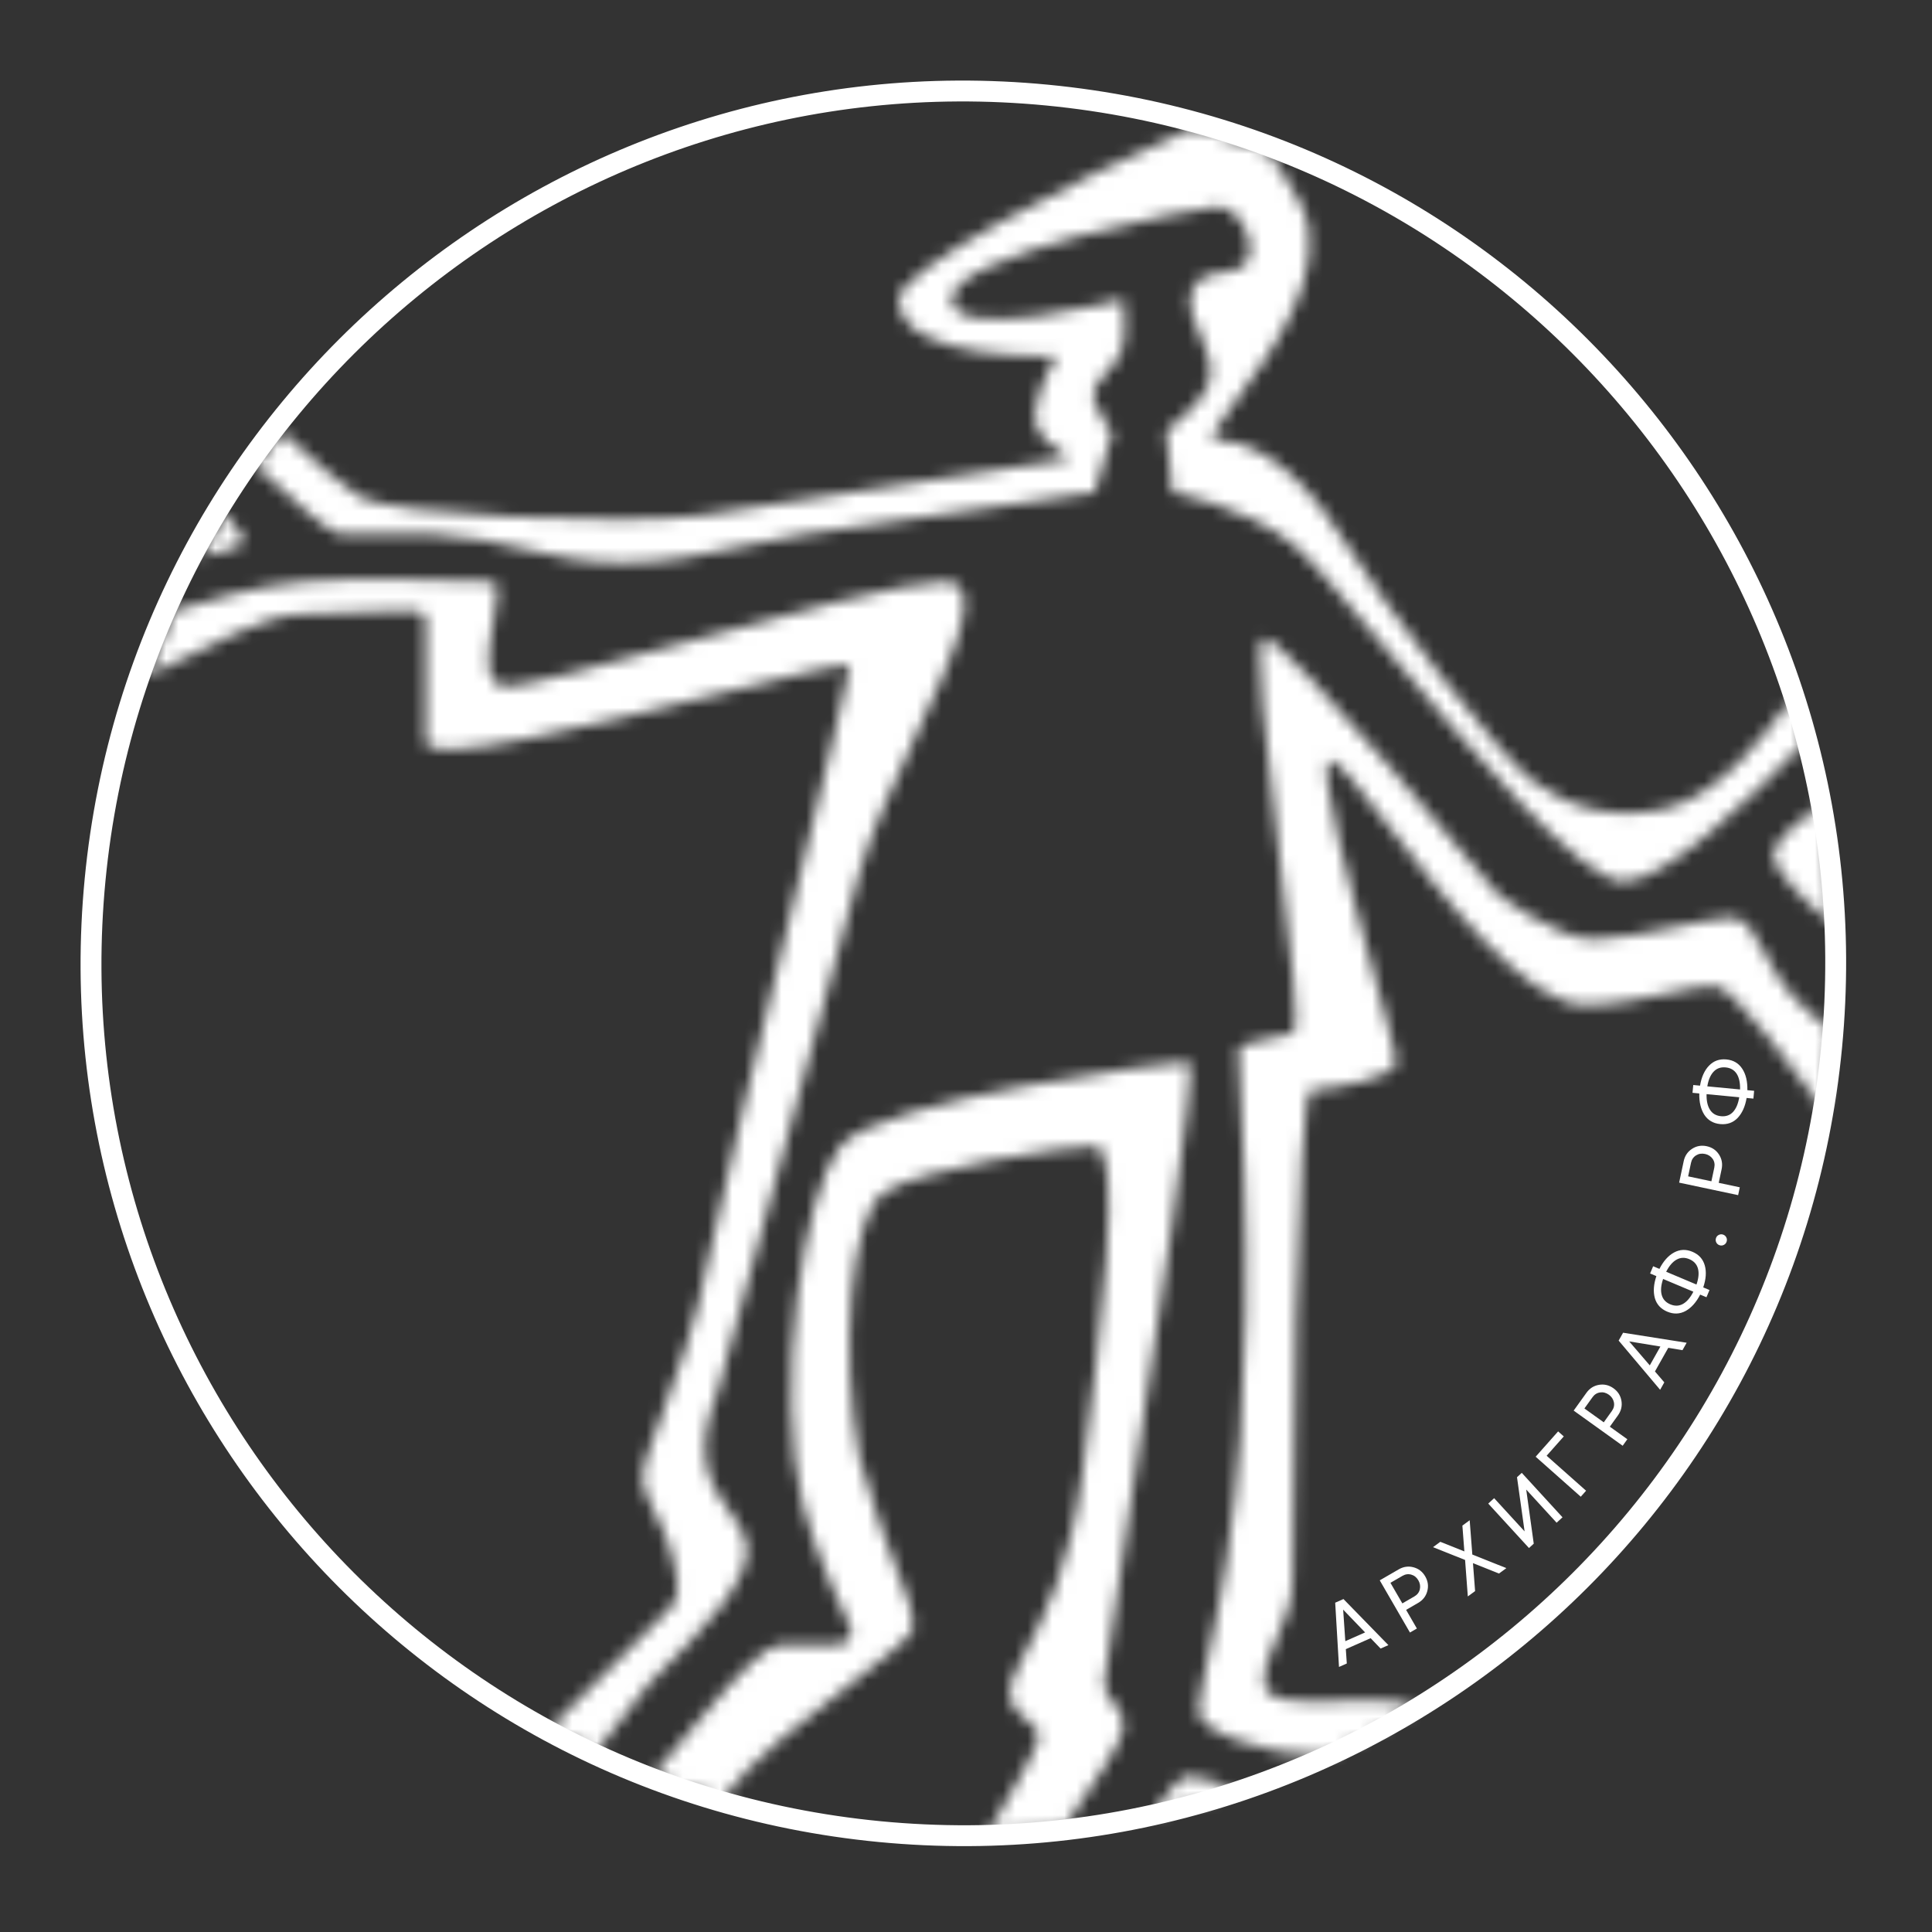
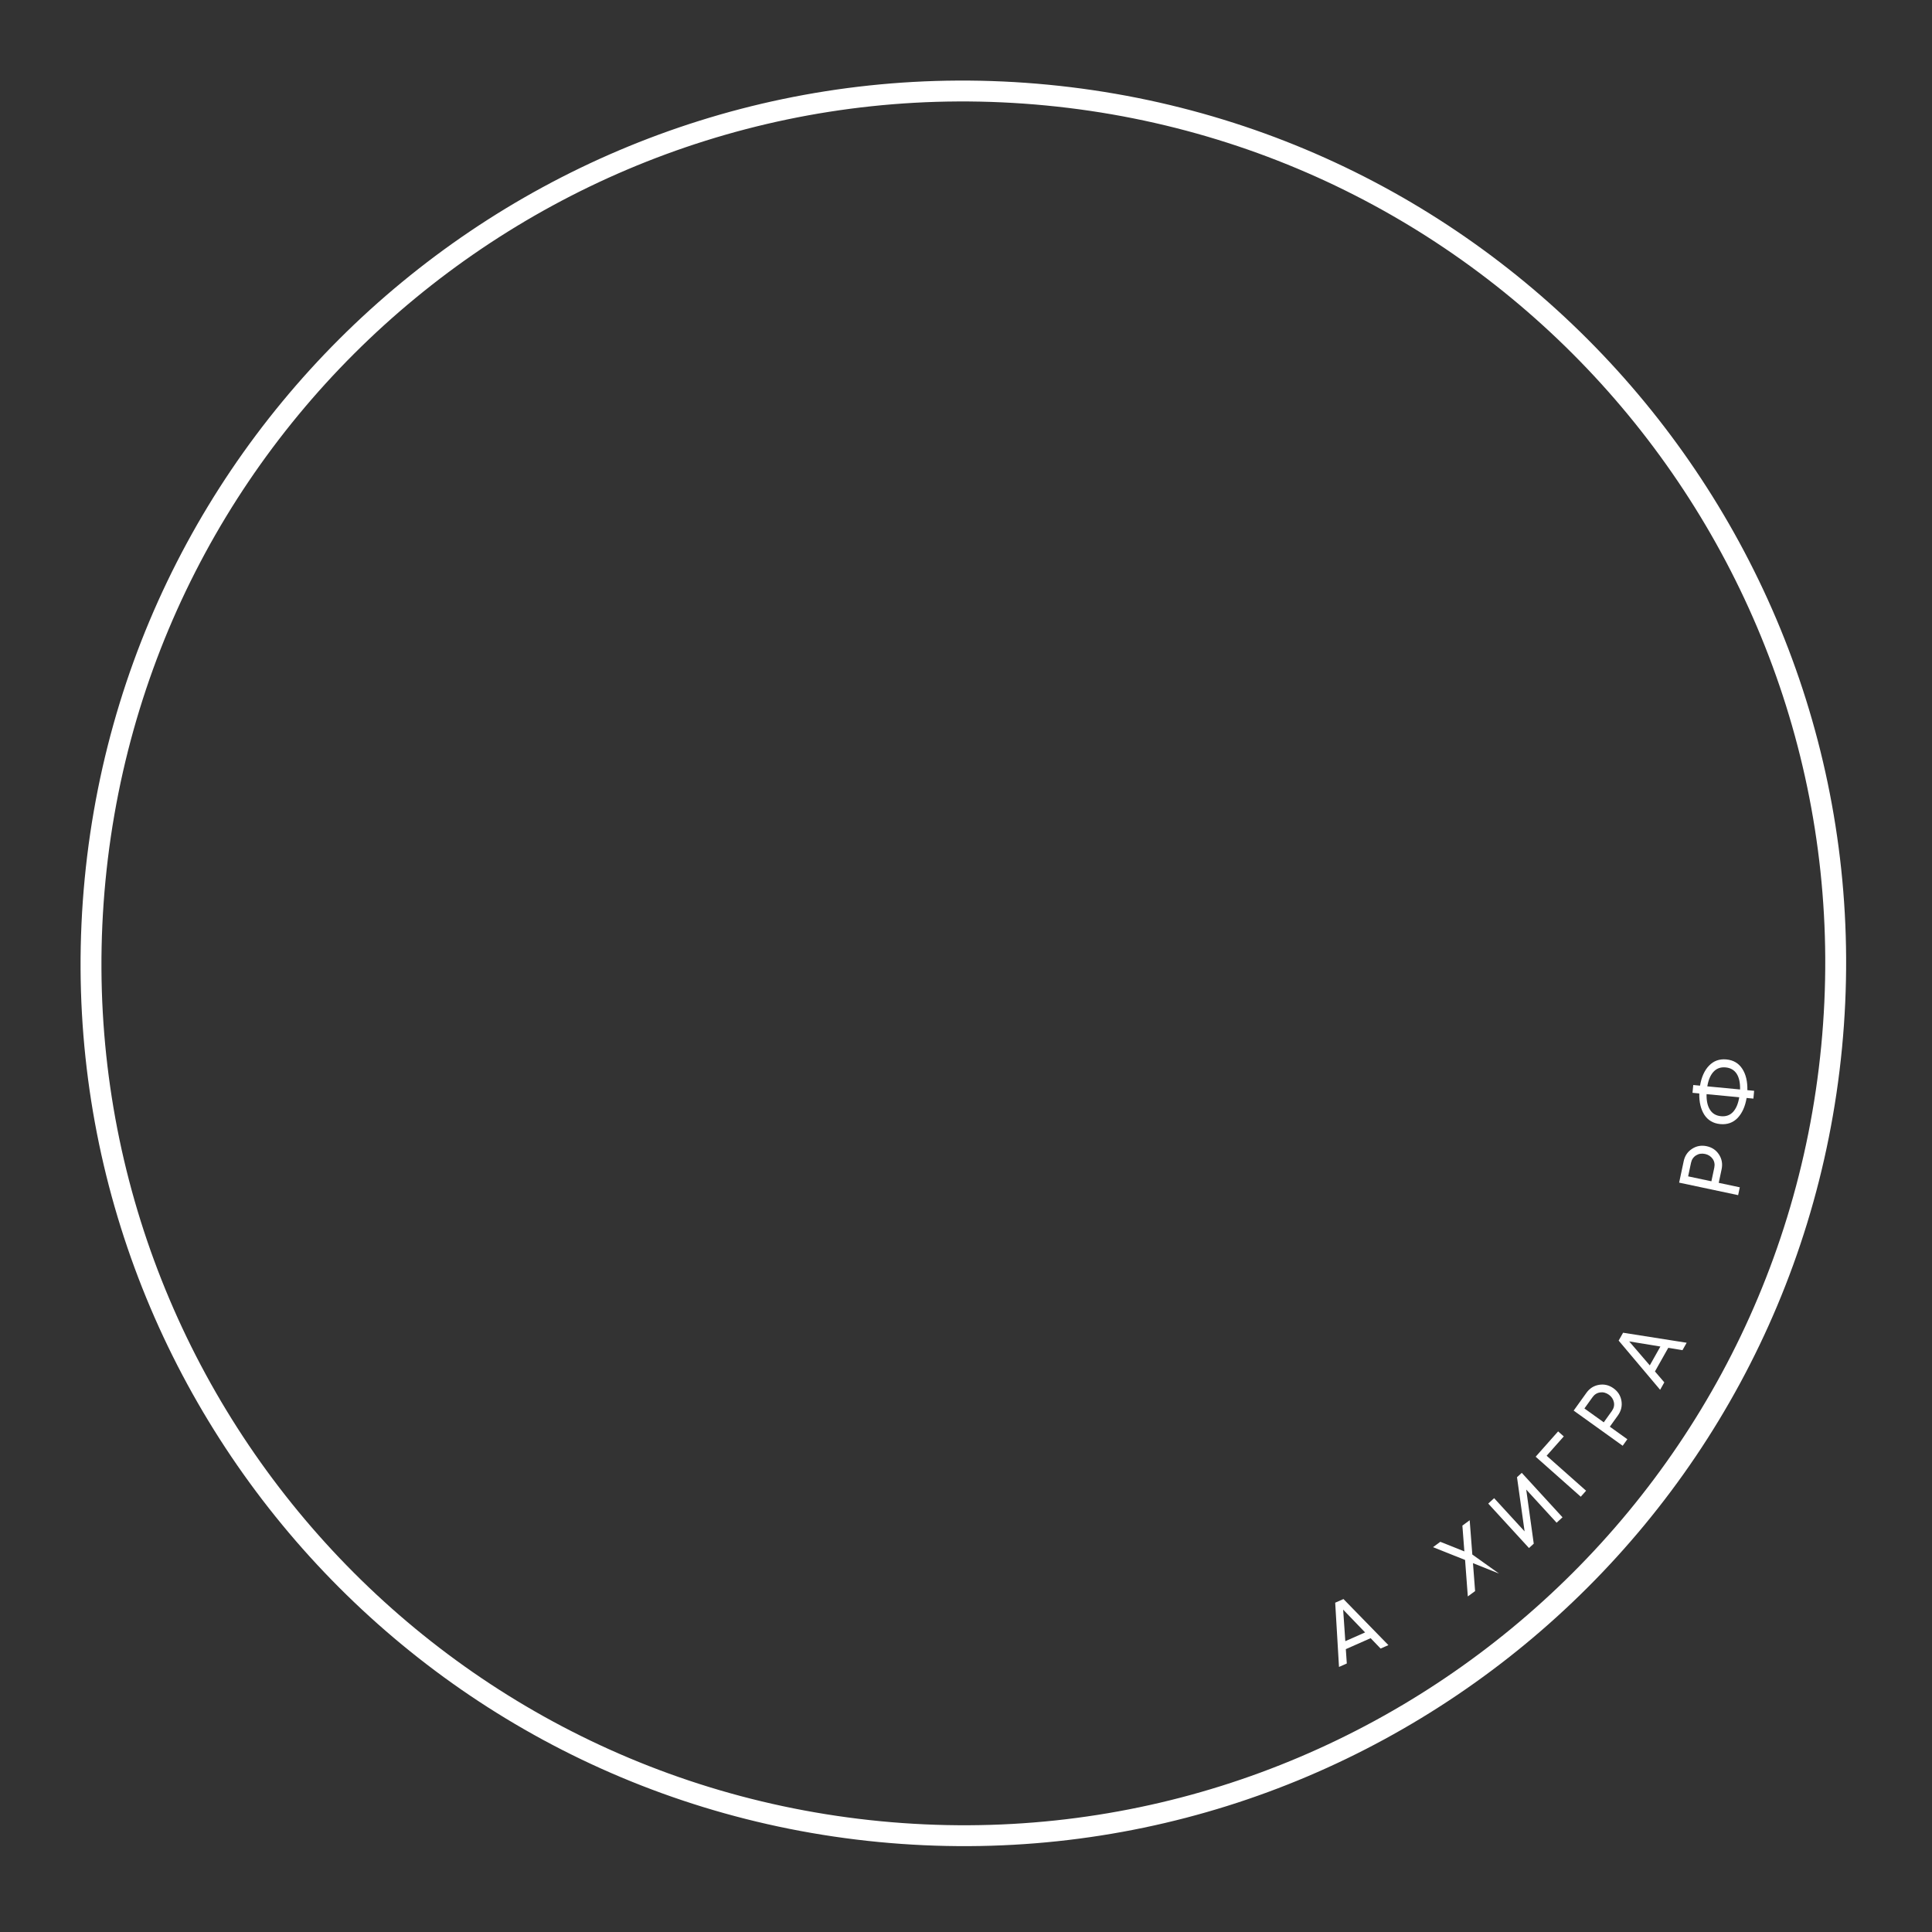
<svg xmlns="http://www.w3.org/2000/svg" width="157" height="157" viewBox="0 0 157 157" fill="none">
  <rect x="0" y="0" width="157" height="157" fill="#333333" stroke="none" />
  <mask id="path-1-inside-1" fill="white">
-     <path fill-rule="evenodd" clip-rule="evenodd" d="M44.72 140.396L46.843 138.275C47.583 137.537 48.558 136.569 49.568 135.567C51.695 133.457 53.971 131.199 54.502 130.627C55.284 129.783 55.186 128.552 54.502 126.038C54.199 124.926 53.715 123.958 53.269 123.066C52.706 121.94 52.204 120.936 52.204 119.919C52.204 119.203 52.796 117.632 53.607 115.478C54.859 112.151 56.635 107.434 57.565 102.328C58.391 98.204 61.657 84.85 64.496 73.239C66.923 63.318 69.038 54.67 69.053 54.142C69.065 53.719 64.351 54.897 58.407 56.383C48.283 58.914 34.589 62.337 34.589 60.261V50.318C34.589 49.458 33.272 49.536 30.4 49.708C28.753 49.807 26.595 49.936 23.88 49.936C22.177 49.936 17.09 52.277 12.053 54.882C12.691 53.089 13.398 51.329 14.173 49.606C16.28 48.95 21.178 47.52 24.633 47.259C29.226 46.912 34.804 47.099 37.916 47.204C38.844 47.235 39.553 47.259 39.95 47.259C40.668 47.259 40.407 48.728 40.102 50.445C39.673 52.863 39.156 55.773 41.156 55.773C42.665 55.773 48.681 54.119 55.41 52.269C63.947 49.921 73.631 47.259 76.711 47.259C80.259 47.259 77.471 53.248 74.332 59.99C72.598 63.714 70.757 67.668 69.819 70.969C67.422 79.4 65.058 88.27 63.014 95.936C61.087 103.165 59.446 109.324 58.331 113.036C56.157 118.464 57.84 120.81 59.275 122.809C59.861 123.626 60.406 124.385 60.629 125.273C61.367 128.221 56.916 132.659 53.165 136.399C53.023 136.541 52.882 136.682 52.742 136.822C51.461 138.357 50.052 140.226 48.69 142.034C48.62 142.126 48.551 142.217 48.482 142.309C47.207 141.708 45.952 141.07 44.72 140.396ZM86.454 148.556C88.957 144.936 91.191 141.478 91.263 140.57C91.354 139.424 90.88 138.846 90.436 138.305C90.071 137.86 89.726 137.439 89.731 136.746C89.735 136.268 90.509 131.204 91.54 124.453C93.826 109.499 97.376 86.266 96.624 86.266C95.532 86.266 71.351 89.325 68.287 93.15C65.224 96.974 62.96 112.906 65.224 122.214C66.207 126.255 69.053 132.157 69.053 132.157C69.053 132.157 69.819 133.686 67.521 133.686H63.359C62.381 133.686 60.368 135.492 56.799 139.805C56.275 140.439 55.703 141.12 55.106 141.83C54.444 142.619 53.752 143.442 53.065 144.273C54.901 144.983 56.773 145.619 58.68 146.176C61.146 142.932 65.573 139.554 69.077 136.879C71.98 134.664 74.251 132.931 74.251 132.157C74.251 131.123 73.755 129.842 72.984 127.85C72.155 125.709 71.009 122.748 69.819 118.389C68.287 109.976 69.053 98.877 71.807 96.932C74.561 94.986 86.57 93.15 88.965 93.15C91.361 93.15 89.405 108.607 87.939 119.919C86.98 127.313 84.747 131.576 83.329 134.283C82.578 135.718 82.055 136.715 82.073 137.511C82.099 138.733 82.812 139.295 83.439 139.789C83.989 140.222 84.474 140.604 84.37 141.335C84.263 142.087 82.293 145.567 80.277 148.978C82.36 148.927 84.42 148.785 86.454 148.556ZM100.63 145.457C98.375 146.202 96.069 146.836 93.719 147.353C94.885 145.538 95.928 144.326 96.624 144.35C97.393 144.377 98.882 144.802 100.63 145.457ZM148.805 83.774C147.712 82.877 146.449 81.783 145.622 80.878C144.695 79.864 144.035 78.616 143.443 77.498C142.594 75.893 141.886 74.554 140.734 74.554C139.875 74.554 138.231 74.895 136.386 75.278C134.029 75.766 131.345 76.323 129.556 76.323C126.365 76.323 121.669 72.608 121.669 72.608C121.669 72.608 104.506 51.848 102.751 51.848C101.828 51.848 102.894 60.64 103.911 69.026C104.828 76.582 105.704 83.808 105.048 83.971C104.692 84.06 104.227 84.156 103.734 84.258C102.311 84.552 100.649 84.895 100.649 85.257C100.649 85.336 100.67 85.739 100.705 86.396C100.883 89.771 101.413 99.835 101.219 106.917C101.005 114.703 100.804 119.094 99.687 126.803C99.333 129.251 98.763 131.91 98.28 134.169C97.813 136.35 97.426 138.158 97.39 139.04C97.316 140.837 103.393 142.659 107.004 142.659C107.207 142.659 107.418 142.679 107.635 142.717C110.17 141.565 112.625 140.267 114.989 138.835C114.447 138.55 113.899 138.353 113.359 138.281C112.13 138.117 110.565 138.173 109.018 138.228C105.895 138.339 102.842 138.448 102.751 136.746C102.687 135.55 103.191 134.42 103.742 133.182C104.365 131.787 105.048 130.254 105.048 128.333C105.048 124.708 105.308 88.561 106.58 88.561C107.852 88.561 113.473 87.689 113.473 86.266C113.473 85.816 112.753 83.198 111.827 79.831C109.826 72.56 106.864 61.791 108.112 61.791C108.725 61.791 110.458 64.037 112.758 67.02C117.302 72.912 124.062 81.677 128.79 81.677C131.113 81.677 133.602 81.142 135.658 80.7C137.345 80.337 138.74 80.037 139.512 80.147C140.919 80.348 146.229 87.463 148.069 89.982C148.404 87.941 148.65 85.87 148.805 83.774ZM147.793 65.444C148.383 68.594 148.763 71.818 148.919 75.1C146.574 73.21 144.144 70.745 144.107 69.439C144.08 68.49 146.042 66.779 147.793 65.444ZM22.921 35.122C25.552 37.507 28.129 39.738 29.228 40.375C31.868 41.905 50.672 42.67 56.799 41.905C60.211 41.479 68.819 40.105 75.927 38.97C81.585 38.067 86.293 37.316 86.668 37.316C87.066 37.316 86.702 37.06 86.148 36.669C85.525 36.231 84.662 35.624 84.37 35.021C83.296 32.803 85.902 28.903 85.902 28.903C85.902 28.903 73.037 29.512 73.037 24.313C73.037 21.898 87.135 14.653 96.886 10.422C97.749 10.654 98.605 10.903 99.454 11.166C100.691 11.551 101.914 11.969 103.122 12.419C104.353 14.225 105.333 15.746 105.82 16.81C108.193 22.003 103.263 28.711 100.409 32.594C98.99 34.525 98.084 35.757 98.846 35.757C101.137 35.757 105.048 37.316 108.878 43.435C112.707 49.553 121.802 61.42 124.654 63.549C127.505 65.678 131.503 66.773 135.683 65.615C139.775 64.481 143.53 59.736 145.569 56.715C145.957 57.911 146.314 59.12 146.639 60.343C142.115 65.076 135.247 71.635 131.935 71.635C128.483 71.635 119.434 60.841 112.621 52.714C109.207 48.642 106.354 45.239 105.048 44.2C101.138 41.087 95.271 40.015 95.271 40.015L94.782 35.021C94.782 35.021 97.705 32.788 98.204 31.259C98.683 29.795 98.069 28.402 97.488 27.085C96.809 25.545 96.176 24.108 97.39 22.784C97.754 22.386 98.51 22.27 99.266 22.155C100.019 22.039 100.772 21.924 101.138 21.53C102.422 20.143 100.716 16.624 98.854 16.809C98.851 16.809 98.848 16.81 98.846 16.81C97.39 16.886 77.339 20.666 77.339 24.313C77.339 27.96 91.263 24.313 91.263 24.313C91.263 24.313 91.556 26.673 91.263 28.138C91.091 28.994 90.512 29.615 89.965 30.2C89.258 30.957 88.607 31.655 88.965 32.727C89.367 33.927 90.383 35.151 90.383 35.151L88.965 40.015C88.965 40.015 74.484 42.023 65.224 43.435C63.171 43.748 61.454 44.128 59.828 44.488C56.947 45.126 54.349 45.701 50.672 45.729C47.446 45.754 45.022 45.184 42.546 44.602C40.38 44.092 38.174 43.573 35.355 43.435C33.236 43.33 31.122 43.374 29.467 43.408C28.79 43.422 28.189 43.435 27.697 43.435C26.936 43.435 23.925 40.814 20.838 37.926C21.51 36.974 22.204 36.039 22.921 35.122ZM16.312 45.259C16.948 44.072 17.617 42.906 18.317 41.761C19.215 42.852 19.854 43.747 19.808 43.992C19.732 44.396 17.994 44.93 16.312 45.259Z" />
-   </mask>
-   <path d="M44.72 140.396L41.187 136.858L36.461 141.578L42.321 144.783L44.72 140.396ZM46.843 138.275L50.376 141.813L50.376 141.813L46.843 138.275ZM49.568 135.567L46.047 132.018L46.047 132.018L49.568 135.567ZM54.502 130.627L58.168 134.026L58.168 134.026L54.502 130.627ZM54.502 126.038L59.326 124.724L59.326 124.724L54.502 126.038ZM53.269 123.066L48.797 125.301L48.797 125.301L53.269 123.066ZM53.607 115.478L48.928 113.716L48.928 113.716L53.607 115.478ZM57.565 102.328L52.662 101.346L52.654 101.389L52.646 101.432L57.565 102.328ZM64.496 73.239L69.353 74.427L69.353 74.427L64.496 73.239ZM69.053 54.142L74.051 54.284L74.051 54.284L69.053 54.142ZM58.407 56.383L57.194 51.533L57.194 51.533L58.407 56.383ZM30.4 49.708L30.102 44.717L30.102 44.717L30.4 49.708ZM12.053 54.882L7.342 53.207L3.1 65.14L14.35 59.323L12.053 54.882ZM14.173 49.606L12.686 44.833L10.537 45.502L9.614 47.555L14.173 49.606ZM24.633 47.259L25.01 52.245L25.01 52.245L24.633 47.259ZM37.916 47.204L38.083 42.207L38.083 42.207L37.916 47.204ZM40.102 50.445L35.179 49.571L35.179 49.571L40.102 50.445ZM55.41 52.269L56.736 57.09L56.736 57.09L55.41 52.269ZM74.332 59.99L78.865 62.1L78.865 62.1L74.332 59.99ZM69.819 70.969L74.628 72.337L74.628 72.337L69.819 70.969ZM63.014 95.936L58.183 94.648L58.183 94.648L63.014 95.936ZM58.331 113.036L62.972 114.895L63.055 114.688L63.12 114.474L58.331 113.036ZM59.275 122.809L63.337 119.893L63.337 119.893L59.275 122.809ZM60.629 125.273L65.479 124.059L65.479 124.059L60.629 125.273ZM53.165 136.399L49.635 132.859L49.635 132.859L53.165 136.399ZM52.742 136.822L49.209 133.284L49.048 133.444L48.903 133.618L52.742 136.822ZM48.69 142.034L44.697 139.024L44.697 139.025L48.69 142.034ZM48.482 142.309L46.351 146.832L50.028 148.565L52.475 145.319L48.482 142.309ZM91.263 140.57L86.278 140.176L86.278 140.176L91.263 140.57ZM86.454 148.556L87.012 153.525L89.273 153.271L90.567 151.4L86.454 148.556ZM90.436 138.305L94.302 135.134L94.302 135.134L90.436 138.305ZM89.731 136.746L84.731 136.706L84.731 136.706L89.731 136.746ZM91.54 124.453L86.598 123.698L86.598 123.698L91.54 124.453ZM65.224 122.214L70.082 121.032L70.082 121.032L65.224 122.214ZM69.053 132.157L64.549 134.329L64.565 134.362L64.582 134.395L69.053 132.157ZM56.799 139.805L60.652 142.992L60.652 142.992L56.799 139.805ZM55.106 141.83L51.278 138.614L51.278 138.614L55.106 141.83ZM53.065 144.273L49.212 141.087L44.792 146.433L51.261 148.936L53.065 144.273ZM58.68 146.176L57.276 150.975L60.578 151.94L62.66 149.202L58.68 146.176ZM69.077 136.879L66.044 132.905L66.044 132.905L69.077 136.879ZM72.984 127.85L77.647 126.045L77.647 126.045L72.984 127.85ZM69.819 118.389L64.9 119.285L64.938 119.498L64.995 119.707L69.819 118.389ZM71.807 96.932L74.692 101.015L74.692 101.015L71.807 96.932ZM87.939 119.919L92.897 120.562L92.897 120.562L87.939 119.919ZM83.329 134.283L78.9 131.963L78.9 131.963L83.329 134.283ZM82.073 137.511L77.074 137.619L77.074 137.619L82.073 137.511ZM83.439 139.789L80.345 143.716L80.345 143.716L83.439 139.789ZM84.37 141.335L89.32 142.038L89.32 142.038L84.37 141.335ZM80.277 148.978L75.973 146.434L71.381 154.2L80.4 153.977L80.277 148.978ZM100.63 145.457L102.198 150.204L115.676 145.752L102.384 140.774L100.63 145.457ZM93.719 147.353L89.512 144.651L82.968 154.838L94.793 152.236L93.719 147.353ZM96.624 144.35L96.798 139.353L96.798 139.353L96.624 144.35ZM145.622 80.878L141.932 84.252L141.932 84.252L145.622 80.878ZM148.805 83.774L153.792 84.142L153.983 81.553L151.975 79.907L148.805 83.774ZM143.443 77.498L139.024 79.836L139.024 79.836L143.443 77.498ZM136.386 75.278L135.37 70.382L135.37 70.382L136.386 75.278ZM121.669 72.608L117.815 75.794L118.152 76.202L118.567 76.53L121.669 72.608ZM103.911 69.026L108.875 68.424L103.911 69.026ZM105.048 83.971L103.841 79.12L103.841 79.12L105.048 83.971ZM103.734 84.258L104.745 89.155L104.745 89.155L103.734 84.258ZM100.705 86.396L95.712 86.659L95.712 86.659L100.705 86.396ZM101.219 106.917L106.217 107.054L106.217 107.054L101.219 106.917ZM99.687 126.803L94.739 126.086L94.739 126.086L99.687 126.803ZM98.28 134.169L93.391 133.122L93.391 133.122L98.28 134.169ZM97.39 139.04L102.385 139.246L102.385 139.246L97.39 139.04ZM107.635 142.717L106.781 147.644L108.3 147.907L109.704 147.269L107.635 142.717ZM114.989 138.835L117.581 143.11L125.154 138.52L117.311 134.407L114.989 138.835ZM113.359 138.281L112.698 143.237L112.698 143.237L113.359 138.281ZM109.018 138.228L108.84 133.231L108.84 133.231L109.018 138.228ZM102.751 136.746L107.744 136.479L107.744 136.479L102.751 136.746ZM103.742 133.182L99.176 131.146L99.176 131.146L103.742 133.182ZM111.827 79.831L107.006 81.157L107.006 81.157L111.827 79.831ZM112.758 67.02L116.717 63.967L116.717 63.967L112.758 67.02ZM135.658 80.7L136.709 85.588L136.709 85.588L135.658 80.7ZM139.512 80.147L138.804 85.097L138.804 85.097L139.512 80.147ZM148.069 89.982L144.032 92.931L151.074 102.57L153.004 90.79L148.069 89.982ZM147.793 65.444L152.708 64.524L151.215 56.55L144.762 61.468L147.793 65.444ZM148.919 75.1L145.781 78.993L154.441 85.974L153.913 74.863L148.919 75.1ZM144.107 69.439L139.109 69.582L139.109 69.582L144.107 69.439ZM29.228 40.375L26.722 44.701L26.722 44.701L29.228 40.375ZM22.921 35.122L26.279 31.417L22.294 27.805L18.981 32.043L22.921 35.122ZM56.799 41.905L57.419 46.866L57.419 46.866L56.799 41.905ZM75.927 38.97L75.139 34.033L75.139 34.033L75.927 38.97ZM86.148 36.669L83.27 40.759L83.27 40.759L86.148 36.669ZM84.37 35.021L88.87 32.842L88.87 32.842L84.37 35.021ZM85.902 28.903L90.059 31.68L95.566 23.439L85.665 23.908L85.902 28.903ZM96.886 10.422L98.187 5.594L96.499 5.139L94.896 5.835L96.886 10.422ZM99.454 11.166L100.938 6.392L100.938 6.392L99.454 11.166ZM103.122 12.419L107.253 9.603L106.358 8.29L104.868 7.734L103.122 12.419ZM105.82 16.81L110.367 14.732L110.367 14.732L105.82 16.81ZM100.409 32.594L96.38 29.633L96.38 29.633L100.409 32.594ZM108.878 43.435L104.639 46.087L104.639 46.087L108.878 43.435ZM124.654 63.549L121.663 67.556L121.663 67.556L124.654 63.549ZM135.683 65.615L137.018 70.433L137.018 70.433L135.683 65.615ZM145.569 56.715L150.325 55.171L147.16 45.422L141.425 53.917L145.569 56.715ZM146.639 60.343L150.254 63.798L152.192 61.77L151.471 59.059L146.639 60.343ZM112.621 52.714L108.789 55.926L108.789 55.926L112.621 52.714ZM105.048 44.2L101.934 48.111L101.934 48.111L105.048 44.2ZM95.271 40.015L90.295 40.502L90.663 44.256L94.373 44.934L95.271 40.015ZM94.782 35.021L91.746 31.049L89.535 32.739L89.806 35.508L94.782 35.021ZM98.204 31.259L102.957 32.812L102.957 32.812L98.204 31.259ZM97.488 27.085L92.913 29.102L92.913 29.102L97.488 27.085ZM97.39 22.784L101.076 26.162L101.076 26.162L97.39 22.784ZM99.266 22.155L100.023 27.097L100.023 27.097L99.266 22.155ZM101.138 21.53L104.805 24.928L104.805 24.928L101.138 21.53ZM98.854 16.809L99.349 21.785L99.349 21.785L98.854 16.809ZM98.846 16.81L99.106 21.803L99.239 21.796L99.37 21.782L98.846 16.81ZM91.263 24.313L96.225 23.696L95.52 18.03L89.996 19.477L91.263 24.313ZM91.263 28.138L96.165 29.12L96.165 29.12L91.263 28.138ZM89.965 30.2L93.62 33.612L93.62 33.612L89.965 30.2ZM88.965 32.727L93.707 31.14L93.707 31.14L88.965 32.727ZM90.383 35.151L95.183 36.55L95.926 34L94.23 31.956L90.383 35.151ZM88.965 40.015L89.652 44.968L92.859 44.523L93.766 41.414L88.965 40.015ZM65.224 43.435L64.47 38.492L64.47 38.492L65.224 43.435ZM59.828 44.488L60.909 49.37L60.909 49.37L59.828 44.488ZM50.672 45.729L50.711 50.729L50.711 50.729L50.672 45.729ZM42.546 44.602L43.69 39.734L43.69 39.734L42.546 44.602ZM35.355 43.435L35.11 48.428L35.11 48.428L35.355 43.435ZM29.467 43.408L29.364 38.409L29.364 38.409L29.467 43.408ZM20.838 37.926L16.752 35.045L14.244 38.603L17.422 41.577L20.838 37.926ZM16.312 45.259L11.905 42.898L6.929 52.187L17.271 50.166L16.312 45.259ZM18.317 41.761L22.177 38.582L17.714 33.165L14.052 39.152L18.317 41.761ZM19.808 43.992L24.722 44.914L24.722 44.914L19.808 43.992ZM48.253 143.934L50.376 141.813L43.31 134.738L41.187 136.858L48.253 143.934ZM50.376 141.813C51.108 141.082 52.078 140.121 53.089 139.117L46.047 132.018C45.039 133.017 44.057 133.992 43.31 134.738L50.376 141.813ZM53.089 139.117C55.146 137.076 57.544 134.699 58.168 134.026L50.835 127.228C50.398 127.699 48.243 129.838 46.047 132.018L53.089 139.117ZM58.168 134.026C59.652 132.426 60.079 130.535 60.051 128.875C60.027 127.465 59.672 125.997 59.326 124.724L49.677 127.351C49.832 127.922 49.931 128.336 49.991 128.646C50.052 128.962 50.053 129.07 50.052 129.043C50.052 129.004 50.051 128.732 50.179 128.342C50.32 127.916 50.555 127.529 50.835 127.228L58.168 134.026ZM59.326 124.724C58.874 123.066 58.164 121.676 57.741 120.83L48.797 125.301C49.266 126.24 49.524 126.787 49.677 127.351L59.326 124.724ZM57.741 120.83C57.595 120.538 57.486 120.319 57.39 120.114C57.296 119.915 57.239 119.78 57.203 119.686C57.127 119.485 57.204 119.608 57.204 119.919H47.204C47.204 122.352 48.389 124.487 48.797 125.301L57.741 120.83ZM57.204 119.919C57.204 120.33 57.133 120.549 57.169 120.402C57.191 120.309 57.243 120.124 57.347 119.812C57.558 119.176 57.868 118.351 58.286 117.24L48.928 113.716C48.535 114.759 48.143 115.796 47.855 116.664C47.641 117.31 47.204 118.63 47.204 119.919H57.204ZM58.286 117.24C59.528 113.942 61.463 108.832 62.484 103.223L52.646 101.432C51.808 106.037 50.191 110.36 48.928 113.716L58.286 117.24ZM62.468 103.31C63.267 99.321 66.493 86.124 69.353 74.427L59.639 72.052C56.821 83.575 53.515 97.086 52.662 101.346L62.468 103.31ZM69.353 74.427C70.566 69.47 71.704 64.817 72.54 61.337C72.958 59.599 73.305 58.137 73.549 57.07C73.671 56.54 73.773 56.084 73.847 55.73C73.883 55.556 73.919 55.377 73.948 55.213C73.954 55.18 74.038 54.75 74.051 54.284L64.055 54.001C64.066 53.601 64.132 53.3 64.104 53.456C64.099 53.482 64.086 53.552 64.058 53.685C64.004 53.944 63.919 54.327 63.802 54.837C63.57 55.849 63.234 57.269 62.818 58.999C61.986 62.456 60.854 67.087 59.639 72.052L69.353 74.427ZM74.051 54.284C74.138 51.198 71.757 49.802 70.873 49.445C70.02 49.101 69.267 49.069 69.036 49.06C68.433 49.037 67.863 49.108 67.541 49.153C66.795 49.257 65.853 49.449 64.877 49.666C62.879 50.111 60.139 50.796 57.194 51.533L59.619 61.234C62.618 60.484 65.208 59.837 67.05 59.427C67.993 59.217 68.6 59.102 68.919 59.057C69.131 59.028 68.974 59.065 68.649 59.052C68.557 59.049 67.911 59.034 67.129 58.718C66.711 58.549 65.943 58.172 65.254 57.374C64.47 56.464 64.019 55.268 64.055 54.001L74.051 54.284ZM57.194 51.533C52.092 52.808 46.279 54.26 41.746 55.142C39.441 55.591 37.71 55.842 36.65 55.893C36.048 55.921 36.08 55.86 36.429 55.948C36.599 55.992 37.283 56.176 38.005 56.796C38.898 57.564 39.589 58.796 39.589 60.261H29.589C29.589 61.986 30.388 63.435 31.486 64.379C32.413 65.176 33.402 65.497 33.966 65.641C35.103 65.929 36.284 65.921 37.124 65.882C38.949 65.795 41.274 65.422 43.657 64.958C48.502 64.015 54.597 62.49 59.619 61.234L57.194 51.533ZM39.589 60.261V50.318H29.589V60.261H39.589ZM39.589 50.318C39.589 48.526 38.746 46.752 37.089 45.66C35.871 44.858 34.605 44.703 34.052 44.649C32.873 44.535 31.329 44.644 30.102 44.717L30.698 54.699C31.437 54.655 31.987 54.623 32.437 54.607C32.656 54.6 32.818 54.597 32.939 54.599C33.063 54.6 33.106 54.604 33.092 54.603C33.085 54.602 32.943 54.59 32.721 54.53C32.506 54.472 32.078 54.334 31.588 54.011C31.061 53.664 30.497 53.123 30.093 52.349C29.697 51.588 29.589 50.858 29.589 50.318H39.589ZM30.102 44.717C28.465 44.815 26.434 44.936 23.88 44.936V54.936C26.755 54.936 29.04 54.798 30.698 54.699L30.102 44.717ZM23.88 44.936C22.598 44.936 21.308 45.315 20.467 45.59C19.473 45.916 18.367 46.354 17.238 46.84C14.972 47.817 12.325 49.112 9.757 50.44L14.35 59.323C16.818 58.047 19.233 56.869 21.195 56.024C22.181 55.599 22.982 55.289 23.577 55.094C24.327 54.849 24.311 54.936 23.88 54.936V44.936ZM16.764 56.556C17.356 54.892 18.014 53.258 18.733 51.658L9.614 47.555C8.783 49.401 8.025 51.286 7.342 53.207L16.764 56.556ZM24.257 42.273C20.154 42.583 14.74 44.193 12.686 44.833L15.661 54.38C17.82 53.707 22.201 52.457 25.01 52.245L24.257 42.273ZM38.083 42.207C35.025 42.104 29.169 41.902 24.257 42.273L25.01 52.245C29.284 51.922 34.584 52.095 37.748 52.201L38.083 42.207ZM39.95 42.259C39.66 42.259 39.064 42.24 38.083 42.207L37.748 52.201C38.625 52.23 39.446 52.259 39.95 52.259V42.259ZM45.025 51.32C45.149 50.619 45.383 49.379 45.408 48.325C45.419 47.866 45.427 46.72 44.904 45.519C44.606 44.836 44.059 43.955 43.082 43.257C42.063 42.529 40.939 42.259 39.95 42.259V52.259C39.141 52.259 38.166 52.035 37.269 51.394C36.413 50.783 35.961 50.03 35.736 49.512C35.518 49.013 35.454 48.608 35.432 48.428C35.407 48.231 35.411 48.106 35.411 48.09C35.411 48.074 35.408 48.181 35.362 48.491C35.318 48.785 35.258 49.124 35.179 49.571L45.025 51.32ZM41.156 50.773C41.517 50.773 42.065 50.841 42.674 51.132C43.301 51.431 43.79 51.871 44.129 52.337C44.447 52.774 44.585 53.164 44.644 53.372C44.675 53.482 44.69 53.565 44.698 53.614C44.702 53.64 44.704 53.659 44.706 53.671C44.707 53.683 44.707 53.69 44.707 53.69C44.707 53.69 44.706 53.672 44.706 53.633C44.706 53.594 44.708 53.541 44.712 53.472C44.719 53.33 44.736 53.15 44.765 52.926C44.824 52.458 44.913 51.947 45.025 51.32L35.179 49.571C35.001 50.573 34.613 52.576 34.728 54.341C34.786 55.229 35 56.789 36.045 58.224C37.32 59.975 39.25 60.773 41.156 60.773V50.773ZM54.085 47.448C50.704 48.377 47.57 49.239 45.092 49.869C43.852 50.185 42.829 50.429 42.052 50.591C41.122 50.785 40.944 50.773 41.156 50.773V60.773C42.122 60.773 43.263 60.554 44.095 60.38C45.081 60.175 46.265 59.889 47.559 59.56C50.149 58.901 53.387 58.011 56.736 57.09L54.085 47.448ZM76.711 42.259C75.419 42.259 73.824 42.513 72.331 42.803C70.737 43.113 68.879 43.541 66.905 44.03C62.958 45.008 58.336 46.279 54.085 47.448L56.736 57.09C61.021 55.911 65.51 54.678 69.309 53.737C71.209 53.267 72.882 52.883 74.237 52.62C75.693 52.337 76.464 52.259 76.711 52.259V42.259ZM78.865 62.1C80.356 58.897 82.065 55.266 82.849 52.427C83.2 51.155 83.68 49.029 83.089 46.94C82.741 45.707 81.983 44.368 80.591 43.41C79.26 42.494 77.83 42.259 76.711 42.259V52.259C76.48 52.259 75.739 52.211 74.922 51.648C74.044 51.044 73.626 50.226 73.466 49.66C73.253 48.905 73.504 48.697 73.21 49.766C72.701 51.606 71.447 54.341 69.799 57.88L78.865 62.1ZM74.628 72.337C75.434 69.501 77.076 65.944 78.865 62.1L69.799 57.88C68.121 61.485 66.08 65.836 65.009 69.602L74.628 72.337ZM67.846 97.224C69.891 89.551 72.244 80.721 74.628 72.337L65.009 69.602C62.599 78.079 60.225 86.989 58.183 94.648L67.846 97.224ZM63.12 114.474C64.263 110.667 65.93 104.411 67.846 97.224L58.183 94.648C56.245 101.918 54.629 107.98 53.542 111.597L63.12 114.474ZM63.337 119.893C62.589 118.851 62.419 118.53 62.336 118.149C62.273 117.86 62.148 116.953 62.972 114.895L53.689 111.177C52.34 114.547 51.969 117.527 52.563 120.268C53.138 122.917 54.527 124.769 55.213 125.724L63.337 119.893ZM65.479 124.059C64.983 122.079 63.802 120.542 63.337 119.893L55.213 125.724C55.365 125.937 55.477 126.093 55.578 126.24C55.676 126.383 55.739 126.481 55.78 126.552C55.864 126.694 55.82 126.653 55.778 126.487L65.479 124.059ZM56.696 139.94C58.508 138.133 60.818 135.841 62.551 133.578C63.423 132.439 64.309 131.105 64.914 129.659C65.507 128.243 66.026 126.245 65.479 124.059L55.778 126.487C55.6 125.775 55.84 125.437 55.689 125.799C55.55 126.131 55.227 126.693 54.61 127.5C53.364 129.127 51.574 130.925 49.635 132.859L56.696 139.94ZM56.275 140.36C56.413 140.221 56.553 140.082 56.696 139.939L49.635 132.859C49.493 133 49.35 133.143 49.209 133.284L56.275 140.36ZM52.682 145.043C54.066 143.208 55.395 141.446 56.581 140.025L48.903 133.618C47.526 135.268 46.039 137.244 44.697 139.024L52.682 145.043ZM52.475 145.319C52.544 145.227 52.613 145.135 52.683 145.043L44.697 139.025C44.627 139.116 44.558 139.208 44.489 139.299L52.475 145.319ZM50.614 137.786C49.429 137.228 48.264 136.635 47.119 136.009L42.321 144.783C43.641 145.504 44.984 146.188 46.351 146.832L50.614 137.786ZM86.278 140.176C86.307 139.816 86.373 139.556 86.403 139.444C86.438 139.318 86.468 139.24 86.474 139.223C86.485 139.197 86.463 139.256 86.377 139.425C86.206 139.76 85.922 140.26 85.512 140.926C84.701 142.243 83.576 143.928 82.342 145.713L90.567 151.4C91.836 149.565 93.079 147.71 94.029 146.167C94.499 145.402 94.943 144.641 95.29 143.959C95.462 143.62 95.646 143.231 95.802 142.827C95.925 142.509 96.18 141.813 96.247 140.964L86.278 140.176ZM86.57 141.476C86.697 141.63 86.701 141.638 86.691 141.625C86.667 141.59 86.587 141.473 86.503 141.291C86.416 141.1 86.346 140.884 86.307 140.658C86.269 140.437 86.271 140.268 86.278 140.176L96.247 140.964C96.358 139.573 96.126 138.287 95.597 137.13C95.126 136.101 94.48 135.351 94.302 135.134L86.57 141.476ZM84.731 136.706C84.71 139.401 86.263 141.101 86.57 141.476L94.302 135.134C94.197 135.006 94.186 134.991 94.189 134.995C94.201 135.011 94.275 135.111 94.362 135.275C94.453 135.448 94.554 135.681 94.628 135.964C94.702 136.25 94.733 136.53 94.731 136.785L84.731 136.706ZM86.598 123.698C86.083 127.069 85.629 130.034 85.305 132.216C85.143 133.305 85.01 134.215 84.917 134.89C84.856 135.335 84.736 136.173 84.731 136.706L94.731 136.785C94.729 137.079 94.706 137.106 94.823 136.255C94.909 135.636 95.035 134.769 95.196 133.688C95.517 131.53 95.967 128.588 96.483 125.208L86.598 123.698ZM96.624 91.266C94.8 91.266 93.529 90.313 92.868 89.547C92.289 88.875 92.043 88.219 91.954 87.959C91.764 87.409 91.736 86.98 91.734 86.954C91.72 86.793 91.733 86.787 91.72 87.071C91.698 87.569 91.627 88.405 91.498 89.588C91.244 91.919 90.808 95.227 90.27 99.056C89.196 106.697 87.742 116.212 86.598 123.698L96.483 125.208C97.624 117.739 99.088 108.161 100.172 100.448C100.713 96.599 101.167 93.164 101.439 90.671C101.573 89.443 101.673 88.347 101.71 87.516C101.727 87.136 101.741 86.615 101.698 86.108C101.681 85.907 101.63 85.347 101.41 84.707C101.305 84.403 101.042 83.713 100.443 83.019C99.764 82.23 98.471 81.266 96.624 81.266V91.266ZM72.189 96.275C71.826 96.73 71.659 96.66 72.467 96.281C73.12 95.974 74.068 95.621 75.307 95.245C77.771 94.496 80.914 93.794 84.125 93.186C87.311 92.583 90.451 92.094 92.862 91.755C94.066 91.586 95.075 91.457 95.805 91.37C96.727 91.261 96.858 91.266 96.624 91.266V81.266C96.117 81.266 95.253 81.366 94.632 81.439C93.818 81.535 92.736 81.675 91.471 81.852C88.945 82.207 85.643 82.721 82.265 83.361C78.911 83.996 75.366 84.776 72.4 85.677C70.924 86.125 69.472 86.639 68.212 87.231C67.107 87.751 65.515 88.613 64.385 90.024L72.189 96.275ZM70.082 121.032C69.148 117.191 69.092 111.545 69.723 106.213C70.033 103.598 70.49 101.217 71.014 99.34C71.276 98.401 71.538 97.647 71.78 97.081C72.038 96.478 72.199 96.263 72.189 96.275L64.385 90.024C62.952 91.812 62.022 94.358 61.382 96.651C60.691 99.127 60.149 102.028 59.792 105.037C59.092 110.954 59.036 117.929 60.365 123.395L70.082 121.032ZM69.053 132.157C73.556 129.985 73.556 129.985 73.557 129.985C73.557 129.985 73.557 129.985 73.557 129.986C73.557 129.986 73.557 129.986 73.557 129.986C73.557 129.986 73.557 129.986 73.557 129.985C73.556 129.984 73.555 129.981 73.553 129.977C73.549 129.969 73.543 129.956 73.534 129.937C73.516 129.9 73.488 129.841 73.452 129.764C73.379 129.61 73.272 129.38 73.139 129.09C72.873 128.509 72.508 127.693 72.115 126.76C71.299 124.823 70.474 122.644 70.082 121.032L60.365 123.395C60.956 125.826 62.046 128.617 62.899 130.642C63.34 131.69 63.748 132.601 64.047 133.253C64.196 133.579 64.319 133.842 64.406 134.026C64.449 134.119 64.483 134.191 64.508 134.242C64.52 134.268 64.53 134.288 64.537 134.302C64.54 134.31 64.543 134.315 64.545 134.32C64.546 134.322 64.547 134.324 64.548 134.325C64.548 134.326 64.548 134.327 64.549 134.327C64.549 134.328 64.549 134.328 64.549 134.328C64.549 134.329 64.549 134.329 69.053 132.157ZM67.521 138.686C68.571 138.686 69.921 138.525 71.208 137.79C72.673 136.954 73.628 135.617 73.999 134.136C74.322 132.847 74.131 131.755 73.987 131.181C73.907 130.861 73.813 130.593 73.734 130.392C73.694 130.289 73.655 130.198 73.619 130.12C73.602 130.08 73.585 130.044 73.569 130.01C73.561 129.994 73.553 129.978 73.546 129.962C73.542 129.955 73.538 129.947 73.534 129.94C73.533 129.936 73.531 129.932 73.529 129.929C73.528 129.927 73.527 129.924 73.526 129.923C73.525 129.921 73.524 129.918 69.053 132.157C64.582 134.395 64.581 134.393 64.579 134.39C64.579 134.389 64.578 134.387 64.577 134.385C64.575 134.381 64.573 134.378 64.572 134.374C64.568 134.367 64.565 134.36 64.561 134.354C64.555 134.34 64.548 134.326 64.541 134.312C64.528 134.284 64.515 134.256 64.502 134.228C64.477 134.172 64.452 134.114 64.428 134.053C64.382 133.935 64.331 133.787 64.286 133.61C64.215 133.323 64.072 132.614 64.298 131.708C64.42 131.221 64.646 130.694 65.017 130.2C65.39 129.704 65.83 129.346 66.251 129.105C67.036 128.657 67.621 128.686 67.521 128.686V138.686ZM63.359 138.686H67.521V128.686H63.359V138.686ZM60.652 142.992C62.391 140.891 63.619 139.563 64.445 138.8C64.641 138.618 64.794 138.488 64.906 138.399C65.021 138.308 65.069 138.279 65.057 138.286C65.051 138.29 64.921 138.371 64.684 138.46C64.454 138.545 63.99 138.686 63.359 138.686V128.686C61.717 128.686 60.439 129.384 59.791 129.785C59.029 130.257 58.311 130.852 57.657 131.456C56.339 132.674 54.777 134.406 52.947 136.618L60.652 142.992ZM58.935 145.046C59.528 144.34 60.114 143.643 60.652 142.992L52.947 136.618C52.437 137.234 51.877 137.901 51.278 138.614L58.935 145.046ZM56.919 147.459C57.591 146.646 58.27 145.837 58.935 145.046L51.278 138.614C50.617 139.4 49.913 140.239 49.212 141.087L56.919 147.459ZM60.083 141.377C58.313 140.859 56.574 140.269 54.87 139.61L51.261 148.936C53.227 149.697 55.234 150.378 57.276 150.975L60.083 141.377ZM66.044 132.905C62.727 135.436 57.665 139.25 54.7 143.15L62.66 149.202C64.627 146.615 68.418 143.672 72.111 140.854L66.044 132.905ZM69.251 132.157C69.251 131.092 69.618 130.357 69.746 130.12C69.829 129.965 69.903 129.854 69.947 129.793C69.992 129.73 70.023 129.693 70.03 129.684C70.041 129.672 70.006 129.713 69.901 129.815C69.8 129.913 69.661 130.04 69.477 130.2C68.692 130.881 67.544 131.759 66.044 132.905L72.111 140.854C73.513 139.784 74.953 138.688 76.028 137.755C76.558 137.295 77.163 136.738 77.672 136.135C77.927 135.833 78.26 135.4 78.55 134.862C78.813 134.373 79.251 133.415 79.251 132.157H69.251ZM68.321 129.655C68.727 130.703 68.977 131.354 69.138 131.867C69.302 132.386 69.251 132.395 69.251 132.157H79.251C79.251 130.885 78.952 129.736 78.675 128.858C78.396 127.974 78.012 126.989 77.647 126.045L68.321 129.655ZM64.995 119.707C66.255 124.318 67.476 127.471 68.321 129.655L77.647 126.045C76.835 123.948 75.763 121.178 74.642 117.072L64.995 119.707ZM68.921 92.848C66.766 94.371 65.812 96.884 65.331 98.481C64.762 100.372 64.413 102.575 64.224 104.814C63.844 109.301 64.051 114.623 64.9 119.285L74.738 117.494C74.055 113.743 73.879 109.309 74.188 105.657C74.343 103.826 74.606 102.364 74.907 101.363C75.296 100.069 75.471 100.465 74.692 101.015L68.921 92.848ZM88.965 88.15C87.244 88.15 83.228 88.698 79.575 89.401C77.669 89.768 75.677 90.213 73.931 90.714C72.393 91.157 70.374 91.822 68.921 92.848L74.692 101.015C74.616 101.069 75.131 100.775 76.694 100.325C78.05 99.935 79.726 99.556 81.466 99.221C83.195 98.888 84.913 98.612 86.328 98.422C87.035 98.327 87.646 98.256 88.131 98.209C88.373 98.186 88.57 98.17 88.724 98.161C88.8 98.156 88.859 98.153 88.903 98.151C88.948 98.15 88.967 98.15 88.965 98.15V88.15ZM92.897 120.562C93.626 114.94 94.503 108.096 94.888 102.644C95.078 99.958 95.168 97.361 95.006 95.341C94.929 94.39 94.77 93.158 94.329 92.024C94.007 91.196 92.591 88.15 88.965 88.15V98.15C87.601 98.15 86.515 97.542 85.843 96.876C85.275 96.312 85.058 95.775 85.009 95.648C84.914 95.403 84.984 95.468 85.038 96.142C85.137 97.374 85.096 99.348 84.913 101.94C84.552 107.045 83.718 113.586 82.98 119.276L92.897 120.562ZM87.758 136.603C89.286 133.687 91.828 128.813 92.897 120.562L82.98 119.276C82.133 125.814 80.208 129.466 78.9 131.963L87.758 136.603ZM87.071 137.403C87.079 137.769 87.023 138.022 87 138.113C86.977 138.2 86.969 138.2 87.021 138.077C87.071 137.958 87.152 137.784 87.282 137.523C87.414 137.262 87.566 136.971 87.758 136.603L78.9 131.963C78.558 132.617 78.126 133.432 77.805 134.196C77.498 134.925 77.042 136.157 77.074 137.619L87.071 137.403ZM86.533 135.861C86.449 135.795 86.404 135.759 86.365 135.727C86.33 135.699 86.321 135.69 86.327 135.695C86.338 135.706 86.44 135.799 86.565 135.969C86.697 136.15 86.834 136.39 86.934 136.678C87.034 136.967 87.067 137.22 87.071 137.403L77.074 137.619C77.154 141.354 79.696 143.205 80.345 143.716L86.533 135.861ZM89.32 142.038C89.574 140.248 89.049 138.675 88.18 137.491C87.522 136.595 86.668 135.967 86.533 135.861L80.345 143.716C80.508 143.845 80.516 143.853 80.502 143.841C80.478 143.819 80.312 143.671 80.12 143.41C79.912 143.127 79.67 142.707 79.52 142.155C79.368 141.594 79.358 141.067 79.42 140.632L89.32 142.038ZM84.581 151.523C85.599 149.801 86.63 148.02 87.43 146.553C87.826 145.825 88.195 145.122 88.483 144.517C88.626 144.217 88.774 143.889 88.902 143.562C88.993 143.33 89.221 142.74 89.32 142.038L79.42 140.632C79.493 140.118 79.635 139.802 79.59 139.917C79.582 139.938 79.543 140.031 79.455 140.216C79.281 140.583 79.01 141.104 78.649 141.767C77.933 143.08 76.971 144.745 75.973 146.434L84.581 151.523ZM85.897 143.588C84.006 143.8 82.091 143.932 80.153 143.98L80.4 153.977C82.629 153.922 84.834 153.77 87.012 153.525L85.897 143.588ZM99.062 140.709C96.968 141.401 94.826 141.99 92.644 142.47L94.793 152.236C97.311 151.682 99.782 151.003 102.198 150.204L99.062 140.709ZM96.798 139.353C95.171 139.297 93.946 139.953 93.322 140.357C92.64 140.799 92.095 141.32 91.699 141.744C90.899 142.597 90.156 143.648 89.512 144.651L97.926 150.055C98.173 149.67 98.394 149.348 98.586 149.088C98.783 148.823 98.92 148.662 98.996 148.58C99.094 148.477 99.013 148.586 98.758 148.751C98.621 148.84 98.369 148.987 98.01 149.113C97.647 149.241 97.111 149.37 96.45 149.347L96.798 139.353ZM102.384 140.774C101.417 140.412 100.466 140.092 99.602 139.852C98.836 139.638 97.801 139.388 96.798 139.353L96.45 149.347C96.279 149.341 96.232 149.323 96.368 149.349C96.482 149.372 96.663 149.414 96.918 149.485C97.428 149.627 98.095 149.847 98.877 150.139L102.384 140.774ZM141.932 84.252C143.019 85.442 144.523 86.728 145.636 87.641L151.975 79.907C150.9 79.026 149.879 78.125 149.313 77.505L141.932 84.252ZM139.024 79.836C139.565 80.859 140.503 82.689 141.932 84.252L149.313 77.505C148.888 77.04 148.505 76.373 147.863 75.159L139.024 79.836ZM140.734 79.554C139.984 79.554 139.339 79.318 138.88 79.032C138.671 78.902 138.525 78.778 138.437 78.694C138.349 78.611 138.302 78.553 138.294 78.543C138.29 78.537 138.353 78.619 138.499 78.87C138.645 79.121 138.801 79.415 139.024 79.836L147.863 75.159C147.512 74.495 146.893 73.286 146.11 72.305C145.291 71.278 143.542 69.554 140.734 69.554V79.554ZM137.401 80.174C138.344 79.978 139.14 79.814 139.804 79.695C140.131 79.637 140.384 79.598 140.572 79.575C140.779 79.549 140.813 79.554 140.734 79.554V69.554C139.818 69.554 138.804 69.717 138.055 69.85C137.221 69.998 136.272 70.195 135.37 70.382L137.401 80.174ZM129.556 81.323C131.983 81.323 135.267 80.616 137.401 80.174L135.37 70.382C132.791 70.917 130.708 71.323 129.556 71.323V81.323ZM121.669 72.608C118.567 76.53 118.568 76.531 118.569 76.531C118.569 76.531 118.569 76.532 118.57 76.532C118.571 76.533 118.572 76.534 118.573 76.535C118.575 76.537 118.578 76.538 118.581 76.541C118.587 76.545 118.594 76.551 118.602 76.557C118.618 76.57 118.638 76.586 118.663 76.605C118.714 76.644 118.782 76.696 118.866 76.76C119.034 76.886 119.268 77.06 119.557 77.265C120.128 77.671 120.935 78.217 121.874 78.771C122.8 79.318 123.935 79.921 125.154 80.398C126.319 80.855 127.874 81.323 129.556 81.323V71.323C129.642 71.323 129.414 71.327 128.801 71.087C128.242 70.868 127.605 70.542 126.958 70.16C126.324 69.786 125.758 69.403 125.349 69.113C125.147 68.969 124.989 68.853 124.888 68.776C124.838 68.738 124.802 68.711 124.782 68.695C124.771 68.687 124.765 68.683 124.764 68.681C124.763 68.68 124.763 68.68 124.764 68.681C124.765 68.682 124.765 68.683 124.767 68.683C124.767 68.684 124.768 68.684 124.768 68.685C124.769 68.685 124.769 68.686 124.77 68.686C124.77 68.686 124.771 68.687 121.669 72.608ZM102.751 56.848C101.718 56.848 100.997 56.51 100.84 56.436C100.59 56.319 100.442 56.216 100.428 56.207C100.396 56.185 100.489 56.248 100.742 56.474C101.227 56.905 101.931 57.601 102.829 58.542C104.603 60.403 106.853 62.929 109.094 65.508C111.325 68.075 113.506 70.648 115.133 72.582C115.945 73.549 116.617 74.353 117.086 74.916C117.32 75.197 117.503 75.418 117.628 75.568C117.69 75.642 117.737 75.7 117.769 75.738C117.784 75.757 117.796 75.771 117.804 75.781C117.808 75.785 117.811 75.789 117.813 75.791C117.814 75.792 117.814 75.793 117.815 75.794C117.815 75.794 117.815 75.794 117.815 75.794C117.815 75.794 117.815 75.794 121.669 72.608C125.523 69.423 125.522 69.422 125.522 69.422C125.522 69.422 125.522 69.422 125.522 69.421C125.521 69.421 125.52 69.419 125.519 69.418C125.517 69.415 125.513 69.411 125.509 69.406C125.5 69.395 125.487 69.38 125.471 69.36C125.437 69.32 125.388 69.26 125.324 69.183C125.196 69.029 125.009 68.803 124.77 68.517C124.293 67.944 123.611 67.127 122.787 66.147C121.14 64.189 118.921 61.571 116.642 58.949C114.373 56.338 112.003 53.673 110.066 51.641C109.108 50.637 108.183 49.71 107.393 49.006C107.009 48.664 106.553 48.282 106.077 47.955C105.841 47.794 105.497 47.575 105.078 47.379C104.754 47.227 103.893 46.848 102.751 46.848V56.848ZM108.875 68.424C108.362 64.199 107.854 60.004 107.585 56.865C107.448 55.27 107.389 54.117 107.399 53.426C107.405 53.029 107.432 53.07 107.374 53.329C107.354 53.42 107.233 53.989 106.808 54.65C106.348 55.367 105.045 56.848 102.751 56.848V46.848C100.341 46.848 98.939 48.398 98.393 49.248C97.883 50.042 97.691 50.807 97.614 51.155C97.441 51.928 97.408 52.721 97.4 53.28C97.382 54.499 97.48 56.069 97.622 57.719C97.909 61.073 98.443 65.467 98.948 69.628L108.875 68.424ZM106.256 88.823C108.55 88.253 109.468 86.444 109.694 85.953C110 85.29 110.113 84.689 110.161 84.394C110.266 83.747 110.279 83.089 110.276 82.604C110.271 81.561 110.177 80.23 110.049 78.819C109.789 75.955 109.33 72.173 108.875 68.424L98.948 69.628C99.409 73.434 99.847 77.044 100.09 79.723C100.213 81.083 100.273 82.062 100.276 82.656C100.278 82.989 100.259 82.981 100.29 82.791C100.301 82.724 100.366 82.302 100.613 81.766C100.78 81.403 101.629 79.67 103.841 79.12L106.256 88.823ZM104.745 89.155C105.203 89.06 105.78 88.942 106.256 88.823L103.841 79.12C103.604 79.178 103.252 79.252 102.722 79.361L104.745 89.155ZM105.649 85.257C105.649 87.231 104.519 88.423 104.114 88.796C103.655 89.22 103.239 89.426 103.137 89.476C102.897 89.594 102.796 89.606 103.018 89.543C103.401 89.435 103.977 89.314 104.745 89.155L102.722 79.361C102.068 79.496 101.101 79.694 100.298 79.921C99.926 80.025 99.32 80.209 98.724 80.503C98.444 80.641 97.888 80.934 97.331 81.448C96.831 81.91 95.649 83.191 95.649 85.257H105.649ZM105.698 86.132C105.68 85.801 105.667 85.544 105.657 85.36C105.653 85.267 105.65 85.203 105.648 85.162C105.647 85.141 105.647 85.135 105.647 85.138C105.647 85.14 105.647 85.15 105.648 85.165C105.648 85.177 105.649 85.211 105.649 85.257H95.649C95.649 85.51 95.684 86.143 95.712 86.659L105.698 86.132ZM106.217 107.054C106.418 99.734 105.873 89.459 105.698 86.132L95.712 86.659C95.892 90.083 96.409 99.937 96.221 106.78L106.217 107.054ZM104.636 127.519C105.792 119.535 106.001 114.926 106.217 107.054L96.221 106.78C96.01 114.479 95.815 118.652 94.739 126.086L104.636 127.519ZM103.169 135.216C103.646 132.99 104.253 130.163 104.636 127.519L94.739 126.086C94.413 128.339 93.881 130.831 93.391 133.122L103.169 135.216ZM102.385 139.246C102.384 139.282 102.386 139.202 102.424 138.948C102.459 138.715 102.511 138.412 102.584 138.031C102.731 137.261 102.932 136.323 103.169 135.216L93.391 133.122C93.161 134.196 92.934 135.252 92.762 136.153C92.606 136.97 92.429 137.978 92.394 138.835L102.385 139.246ZM107.004 137.659C105.858 137.659 103.994 137.334 102.453 136.8C101.679 136.531 101.282 136.31 101.186 136.244C101.137 136.21 101.362 136.349 101.635 136.714C101.92 137.095 102.438 137.977 102.385 139.246L92.394 138.835C92.323 140.553 93.014 141.885 93.632 142.71C94.238 143.518 94.953 144.094 95.52 144.484C96.656 145.265 97.99 145.836 99.177 146.248C101.559 147.074 104.539 147.659 107.004 147.659V137.659ZM108.489 137.791C108.031 137.711 107.532 137.659 107.004 137.659V147.659C106.881 147.659 106.804 147.647 106.781 147.644L108.489 137.791ZM112.397 134.559C110.201 135.89 107.921 137.095 105.567 138.165L109.704 147.269C112.42 146.035 115.049 144.645 117.581 143.11L112.397 134.559ZM117.311 134.407C116.405 133.931 115.291 133.494 114.019 133.325L112.698 143.237C112.647 143.23 112.608 143.222 112.583 143.216C112.558 143.21 112.545 143.206 112.545 143.206C112.544 143.205 112.555 143.209 112.576 143.218C112.597 143.228 112.627 143.242 112.667 143.262L117.311 134.407ZM114.019 133.325C112.282 133.093 110.246 133.181 108.84 133.231L109.196 143.225C110.885 143.165 111.977 143.141 112.698 143.237L114.019 133.325ZM108.84 133.231C108.04 133.26 107.358 133.283 106.74 133.283C106.109 133.282 105.709 133.254 105.476 133.22C105.163 133.174 105.517 133.168 106.065 133.526C106.389 133.737 106.82 134.104 107.176 134.681C107.544 135.279 107.713 135.913 107.744 136.479L97.758 137.013C97.877 139.241 99.1 140.92 100.593 141.896C101.837 142.709 103.167 142.988 104.019 143.113C105.736 143.366 107.802 143.274 109.196 143.225L108.84 133.231ZM107.744 136.479C107.754 136.676 107.708 136.724 107.78 136.498C107.816 136.384 107.873 136.229 107.964 136.008C108.059 135.781 108.166 135.539 108.309 135.219L99.176 131.146C98.742 132.119 97.618 134.392 97.758 137.013L107.744 136.479ZM108.309 135.219C108.905 133.882 110.048 131.448 110.048 128.333H100.048C100.048 129.06 99.824 129.692 99.176 131.146L108.309 135.219ZM110.048 128.333C110.048 126.556 110.113 116.653 110.336 107.205C110.447 102.474 110.598 97.914 110.795 94.56C110.895 92.864 111.002 91.579 111.108 90.763C111.165 90.321 111.199 90.202 111.18 90.272C111.171 90.304 111.148 90.387 111.106 90.502C111.068 90.607 110.986 90.818 110.842 91.08C110.717 91.306 110.416 91.809 109.86 92.309C109.27 92.838 108.152 93.561 106.58 93.561V83.561C104.969 83.561 103.811 84.301 103.182 84.865C102.587 85.399 102.249 85.954 102.086 86.249C101.758 86.844 101.597 87.402 101.526 87.663C101.364 88.264 101.262 88.925 101.19 89.479C101.038 90.653 100.916 92.221 100.813 93.971C100.604 97.507 100.451 102.211 100.339 106.969C100.114 116.502 100.048 126.484 100.048 128.333H110.048ZM106.58 93.561C107.766 93.561 109.923 93.251 111.73 92.794C112.647 92.562 113.818 92.209 114.865 91.669C115.379 91.405 116.126 90.963 116.807 90.266C117.496 89.56 118.473 88.206 118.473 86.266H108.473C108.473 84.682 109.274 83.666 109.651 83.281C109.853 83.074 110.026 82.946 110.118 82.882C110.215 82.816 110.276 82.784 110.284 82.78C110.292 82.776 110.21 82.818 110.006 82.887C109.813 82.954 109.568 83.026 109.277 83.1C108.69 83.248 108.038 83.371 107.465 83.455C106.823 83.55 106.524 83.561 106.58 83.561V93.561ZM118.473 86.266C118.473 85.475 118.264 84.625 118.222 84.438C118.122 83.996 117.987 83.46 117.834 82.878C117.529 81.709 117.107 80.177 116.648 78.505L107.006 81.157C107.472 82.853 107.874 84.314 108.16 85.407C108.303 85.957 108.406 86.369 108.47 86.65C108.485 86.717 108.496 86.77 108.505 86.81C108.509 86.83 108.512 86.845 108.514 86.856C108.516 86.867 108.517 86.871 108.517 86.871C108.517 86.871 108.515 86.863 108.513 86.847C108.511 86.832 108.506 86.805 108.502 86.767C108.496 86.719 108.473 86.529 108.473 86.266H118.473ZM116.648 78.505C115.64 74.841 114.429 70.437 113.622 66.955C113.212 65.184 112.949 63.833 112.85 62.997C112.792 62.515 112.832 62.536 112.8 62.823C112.79 62.916 112.722 63.602 112.261 64.404C111.671 65.432 110.283 66.791 108.112 66.791V56.791C105.785 56.791 104.274 58.234 103.59 59.423C103.037 60.386 102.907 61.31 102.862 61.713C102.761 62.617 102.843 63.536 102.92 64.177C103.087 65.587 103.456 67.383 103.88 69.213C104.743 72.934 106.013 77.55 107.006 81.157L116.648 78.505ZM108.112 66.791C107.405 66.791 106.852 66.633 106.521 66.512C106.181 66.388 105.934 66.25 105.795 66.165C105.649 66.076 105.548 66.001 105.499 65.963C105.472 65.942 105.452 65.925 105.44 65.915C105.428 65.905 105.421 65.899 105.421 65.898C105.42 65.897 105.434 65.911 105.466 65.942C105.497 65.973 105.538 66.015 105.591 66.072C105.698 66.186 105.833 66.338 105.999 66.532C106.697 67.351 107.618 68.542 108.799 70.074L116.717 63.967C115.598 62.515 114.502 61.092 113.606 60.041C113.166 59.526 112.654 58.956 112.125 58.479C111.865 58.244 111.477 57.917 110.991 57.621C110.62 57.395 109.567 56.791 108.112 56.791V66.791ZM108.799 70.074C111.034 72.972 114.036 76.874 117.122 80.045C118.666 81.632 120.374 83.186 122.154 84.374C123.846 85.503 126.155 86.677 128.79 86.677V76.677C129.061 76.677 128.752 76.755 127.705 76.056C126.746 75.417 125.593 74.412 124.289 73.071C121.676 70.386 119.026 66.96 116.717 63.967L108.799 70.074ZM128.79 86.677C131.737 86.677 134.755 86.008 136.709 85.588L134.607 75.811C132.449 76.275 130.488 76.677 128.79 76.677V86.677ZM136.709 85.588C137.592 85.398 138.226 85.263 138.73 85.181C138.972 85.142 139.107 85.128 139.165 85.124C139.245 85.119 139.092 85.138 138.804 85.097L140.219 75.198C139.014 75.025 137.812 75.2 137.127 75.311C136.319 75.442 135.412 75.638 134.607 75.811L136.709 85.588ZM138.804 85.097C138.058 84.99 137.562 84.727 137.421 84.65C137.32 84.595 137.25 84.55 137.212 84.524C137.192 84.511 137.178 84.501 137.168 84.494C137.159 84.487 137.154 84.483 137.154 84.483C137.153 84.483 137.165 84.492 137.19 84.513C137.215 84.534 137.249 84.564 137.291 84.603C137.379 84.683 137.489 84.789 137.624 84.925C138.187 85.496 138.926 86.344 139.758 87.362C141.404 89.373 143.127 91.693 144.032 92.931L152.107 87.032C151.171 85.751 149.319 83.255 147.498 81.029C146.597 79.928 145.63 78.802 144.744 77.904C144.308 77.462 143.8 76.98 143.262 76.566C142.949 76.324 141.805 75.424 140.219 75.198L138.804 85.097ZM143.819 83.405C143.675 85.353 143.446 87.278 143.135 89.174L153.004 90.79C153.362 88.603 153.626 86.386 153.792 84.142L143.819 83.405ZM142.878 66.365C143.426 69.29 143.78 72.285 143.925 75.338L153.913 74.863C153.747 71.351 153.339 67.899 152.708 64.524L142.878 66.365ZM139.109 69.582C139.156 71.225 139.864 72.534 140.271 73.203C140.755 74.001 141.349 74.742 141.915 75.377C143.056 76.658 144.469 77.936 145.781 78.993L152.057 71.208C151.024 70.375 150.049 69.475 149.38 68.724C149.041 68.343 148.874 68.105 148.819 68.014C148.794 67.974 148.84 68.04 148.901 68.202C148.957 68.349 149.089 68.735 149.105 69.296L139.109 69.582ZM144.762 61.468C143.821 62.185 142.678 63.11 141.73 64.069C141.263 64.54 140.713 65.149 140.251 65.85C139.89 66.398 139.057 67.763 139.109 69.582L149.105 69.297C149.126 70.039 148.951 70.59 148.846 70.86C148.737 71.143 148.627 71.312 148.6 71.354C148.552 71.426 148.597 71.345 148.837 71.104C149.3 70.635 150.014 70.038 150.824 69.421L144.762 61.468ZM31.735 36.049C31.749 36.057 31.588 35.958 31.195 35.656C30.838 35.382 30.393 35.02 29.87 34.58C28.826 33.701 27.575 32.592 26.279 31.417L19.563 38.826C20.898 40.037 22.251 41.237 23.428 42.228C24.491 43.124 25.733 44.129 26.722 44.701L31.735 36.049ZM56.18 36.943C53.581 37.268 47.722 37.292 41.953 37.007C39.126 36.867 36.467 36.66 34.4 36.405C33.361 36.277 32.543 36.145 31.961 36.021C31.203 35.86 31.316 35.806 31.735 36.049L26.722 44.701C27.801 45.327 29.079 45.632 29.878 45.802C30.854 46.01 31.986 46.183 33.177 46.33C35.569 46.624 38.49 46.847 41.459 46.994C47.284 47.283 53.891 47.307 57.419 46.866L56.18 36.943ZM75.139 34.033C67.971 35.177 59.482 36.531 56.18 36.943L57.419 46.866C60.939 46.427 69.668 45.033 76.715 43.908L75.139 34.033ZM86.668 32.316C86.233 32.316 85.759 32.382 85.701 32.39C85.481 32.417 85.211 32.455 84.909 32.499C84.3 32.588 83.479 32.713 82.509 32.864C80.567 33.166 77.964 33.582 75.139 34.033L76.715 43.908C79.548 43.456 82.129 43.044 84.048 42.745C85.01 42.595 85.789 42.476 86.345 42.395C86.626 42.355 86.829 42.327 86.961 42.31C87.253 42.273 87.009 42.316 86.668 42.316V32.316ZM83.27 40.759C83.773 41.112 83.491 40.942 83.193 40.638C83.093 40.536 82.728 40.161 82.409 39.56C82.135 39.045 81.352 37.312 82.256 35.256C83.141 33.245 84.895 32.644 85.405 32.498C86.032 32.318 86.53 32.316 86.668 32.316V42.316C86.905 42.316 87.479 42.306 88.16 42.111C88.725 41.949 90.511 41.325 91.409 39.283C92.327 37.197 91.537 35.427 91.24 34.868C90.898 34.224 90.492 33.799 90.337 33.64C89.818 33.111 89.077 32.617 89.025 32.58L83.27 40.759ZM79.87 37.201C80.486 38.472 81.44 39.327 81.888 39.709C82.425 40.168 82.99 40.561 83.27 40.759L89.025 32.58C88.863 32.467 88.74 32.379 88.621 32.292C88.504 32.205 88.429 32.145 88.382 32.105C88.361 32.087 88.354 32.08 88.359 32.085C88.363 32.089 88.387 32.112 88.425 32.154C88.462 32.196 88.523 32.269 88.597 32.374C88.67 32.478 88.77 32.635 88.87 32.842L79.87 37.201ZM85.902 28.903C81.745 26.125 81.744 26.126 81.743 26.127C81.743 26.127 81.742 26.128 81.742 26.128C81.741 26.13 81.74 26.131 81.739 26.133C81.737 26.136 81.735 26.139 81.733 26.142C81.728 26.149 81.723 26.157 81.717 26.166C81.705 26.184 81.691 26.206 81.674 26.232C81.641 26.283 81.599 26.349 81.549 26.43C81.448 26.591 81.316 26.81 81.165 27.076C80.868 27.598 80.472 28.348 80.112 29.221C79.761 30.07 79.375 31.198 79.203 32.448C79.036 33.66 79.011 35.427 79.87 37.201L88.87 32.842C89.192 33.506 89.09 33.954 89.109 33.811C89.124 33.705 89.188 33.442 89.354 33.039C89.511 32.66 89.7 32.296 89.858 32.017C89.935 31.883 89.997 31.78 90.035 31.719C90.054 31.689 90.067 31.669 90.071 31.662C90.073 31.659 90.074 31.658 90.072 31.661C90.071 31.663 90.069 31.665 90.067 31.668C90.066 31.67 90.065 31.672 90.064 31.674C90.063 31.675 90.062 31.676 90.061 31.677C90.061 31.677 90.061 31.678 90.06 31.679C90.06 31.68 90.059 31.68 85.902 28.903ZM68.037 24.313C68.037 28.136 70.559 30.444 72.608 31.589C74.588 32.695 76.889 33.218 78.705 33.499C80.611 33.794 82.459 33.889 83.792 33.916C84.469 33.929 85.036 33.925 85.442 33.918C85.645 33.914 85.809 33.909 85.927 33.905C85.986 33.903 86.034 33.901 86.069 33.9C86.087 33.899 86.102 33.899 86.113 33.898C86.119 33.898 86.124 33.898 86.128 33.897C86.13 33.897 86.132 33.897 86.134 33.897C86.135 33.897 86.136 33.897 86.136 33.897C86.138 33.897 86.139 33.897 85.902 28.903C85.665 23.908 85.666 23.908 85.667 23.908C85.667 23.908 85.668 23.908 85.668 23.908C85.669 23.908 85.67 23.908 85.671 23.908C85.672 23.908 85.672 23.908 85.672 23.908C85.671 23.908 85.667 23.908 85.661 23.908C85.647 23.909 85.623 23.91 85.588 23.911C85.517 23.913 85.405 23.917 85.256 23.919C84.959 23.925 84.521 23.928 83.992 23.918C82.913 23.896 81.544 23.819 80.234 23.616C78.834 23.4 77.919 23.101 77.486 22.859C77.123 22.656 78.037 23.09 78.037 24.313H68.037ZM94.896 5.835C89.904 8.001 83.789 10.942 78.872 13.681C76.433 15.039 74.153 16.423 72.428 17.692C71.582 18.315 70.706 19.029 69.991 19.802C69.632 20.19 69.206 20.708 68.846 21.344C68.505 21.946 68.037 22.982 68.037 24.313H78.037C78.037 25.343 77.679 26.039 77.55 26.267C77.402 26.53 77.287 26.641 77.333 26.591C77.427 26.49 77.729 26.208 78.356 25.746C79.58 24.845 81.434 23.7 83.738 22.417C88.308 19.872 94.117 17.074 98.876 15.009L94.896 5.835ZM95.585 15.25C96.386 15.466 97.181 15.696 97.969 15.941L100.938 6.392C100.028 6.109 99.111 5.843 98.187 5.594L95.585 15.25ZM97.969 15.941C99.119 16.298 100.254 16.686 101.375 17.104L104.868 7.734C103.575 7.252 102.264 6.804 100.938 6.392L97.969 15.941ZM98.99 15.235C100.266 17.107 100.993 18.277 101.272 18.888L110.367 14.732C109.674 13.214 108.439 11.343 107.253 9.603L98.99 15.235ZM101.272 18.888C101.537 19.467 101.632 20.712 100.532 23.105C99.485 25.381 97.851 27.632 96.38 29.633L104.438 35.555C105.821 33.674 108.079 30.63 109.617 27.282C111.103 24.052 112.476 19.347 110.367 14.732L101.272 18.888ZM96.38 29.633C95.765 30.47 94.948 31.566 94.45 32.451C94.308 32.705 94.124 33.057 93.965 33.47C93.83 33.822 93.569 34.574 93.569 35.533C93.569 36.622 93.934 38.3 95.45 39.554C96.776 40.651 98.21 40.757 98.846 40.757V30.757C99.29 30.757 100.586 30.825 101.822 31.847C103.248 33.026 103.569 34.593 103.569 35.536C103.569 36.349 103.352 36.922 103.298 37.061C103.256 37.171 103.219 37.248 103.2 37.288C103.19 37.309 103.181 37.325 103.177 37.335C103.174 37.339 103.172 37.343 103.171 37.345C103.169 37.348 103.169 37.349 103.169 37.349C103.169 37.349 103.169 37.348 103.171 37.346C103.172 37.344 103.174 37.341 103.176 37.337C103.181 37.329 103.187 37.318 103.196 37.303C103.215 37.273 103.24 37.233 103.273 37.182C103.342 37.078 103.431 36.947 103.547 36.782C103.784 36.445 104.074 36.05 104.438 35.555L96.38 29.633ZM98.846 40.757C98.855 40.757 101.381 40.881 104.639 46.087L113.116 40.782C108.716 33.751 103.42 30.757 98.846 30.757V40.757ZM104.639 46.087C106.679 49.346 110.022 53.99 113.185 58.057C114.776 60.102 116.361 62.054 117.754 63.653C119.042 65.13 120.465 66.662 121.663 67.556L127.645 59.542C127.649 59.545 127.631 59.532 127.59 59.498C127.55 59.464 127.496 59.416 127.426 59.352C127.284 59.223 127.105 59.049 126.886 58.826C126.447 58.377 125.911 57.792 125.294 57.084C124.061 55.668 122.598 53.871 121.079 51.919C118.024 47.99 114.906 43.642 113.116 40.782L104.639 46.087ZM121.663 67.556C125.62 70.51 131.195 72.047 137.018 70.433L134.347 60.797C131.812 61.499 129.391 60.846 127.645 59.542L121.663 67.556ZM137.018 70.433C140.293 69.526 142.994 67.346 144.932 65.408C146.947 63.392 148.596 61.167 149.713 59.513L141.425 53.917C140.503 55.284 139.255 56.942 137.86 58.337C136.388 59.81 135.165 60.57 134.347 60.797L137.018 70.433ZM140.813 58.259C141.174 59.369 141.505 60.492 141.807 61.627L151.471 59.059C151.123 57.748 150.741 56.453 150.325 55.171L140.813 58.259ZM131.935 76.635C134.156 76.635 136.176 75.636 137.514 74.855C139.023 73.974 140.568 72.818 142.02 71.616C144.938 69.201 147.942 66.216 150.254 63.798L143.025 56.888C140.812 59.203 138.12 61.864 135.645 63.912C134.4 64.942 133.324 65.721 132.473 66.218C131.45 66.815 131.37 66.635 131.935 66.635V76.635ZM108.789 55.926C112.168 59.957 116.243 64.821 119.921 68.675C121.753 70.594 123.607 72.391 125.317 73.744C126.17 74.418 127.101 75.073 128.065 75.581C128.945 76.044 130.317 76.635 131.935 76.635V66.635C132.69 66.635 133.023 66.89 132.721 66.731C132.503 66.616 132.107 66.364 131.52 65.9C130.35 64.975 128.869 63.566 127.155 61.77C123.743 58.196 119.887 53.599 116.452 49.502L108.789 55.926ZM101.934 48.111C101.932 48.109 101.95 48.124 101.99 48.16C102.03 48.195 102.084 48.245 102.153 48.31C102.292 48.443 102.468 48.62 102.684 48.847C103.118 49.302 103.651 49.892 104.28 50.611C105.541 52.053 107.07 53.876 108.789 55.926L116.452 49.502C114.757 47.479 113.152 45.565 111.807 44.027C110.566 42.609 109.231 41.138 108.162 40.287L101.934 48.111ZM95.271 40.015C94.373 44.934 94.372 44.934 94.371 44.934C94.371 44.934 94.37 44.933 94.37 44.933C94.368 44.933 94.367 44.933 94.366 44.933C94.365 44.932 94.363 44.932 94.362 44.932C94.36 44.931 94.359 44.931 94.359 44.931C94.36 44.931 94.366 44.933 94.377 44.935C94.399 44.939 94.441 44.947 94.501 44.96C94.622 44.986 94.814 45.028 95.064 45.089C95.566 45.211 96.282 45.405 97.101 45.68C98.816 46.256 100.635 47.077 101.934 48.111L108.162 40.287C105.551 38.209 102.482 36.938 100.286 36.2C99.149 35.818 98.154 35.549 97.434 35.374C97.073 35.286 96.776 35.22 96.561 35.175C96.453 35.152 96.366 35.134 96.3 35.121C96.267 35.115 96.239 35.11 96.218 35.106C96.207 35.103 96.197 35.102 96.189 35.1C96.185 35.099 96.182 35.099 96.178 35.098C96.177 35.098 96.175 35.098 96.174 35.097C96.173 35.097 96.172 35.097 96.172 35.097C96.171 35.097 96.17 35.097 95.271 40.015ZM89.806 35.508L90.295 40.502L100.248 39.528L99.759 34.534L89.806 35.508ZM93.452 29.706C93.613 29.213 93.796 29.071 93.576 29.342C93.42 29.534 93.179 29.79 92.872 30.079C92.576 30.359 92.282 30.612 92.058 30.797C91.949 30.888 91.861 30.958 91.805 31.003C91.777 31.025 91.757 31.04 91.747 31.048C91.742 31.052 91.739 31.054 91.739 31.054C91.739 31.054 91.74 31.054 91.741 31.053C91.741 31.052 91.742 31.052 91.743 31.051C91.744 31.051 91.744 31.05 91.745 31.05C91.745 31.05 91.745 31.049 91.746 31.049C91.746 31.049 91.746 31.049 94.782 35.021C97.819 38.994 97.819 38.993 97.82 38.993C97.82 38.993 97.82 38.993 97.821 38.992C97.821 38.992 97.822 38.991 97.823 38.99C97.825 38.989 97.826 38.988 97.829 38.986C97.832 38.983 97.837 38.98 97.843 38.975C97.854 38.967 97.867 38.956 97.884 38.944C97.917 38.918 97.96 38.884 98.013 38.842C98.119 38.758 98.263 38.642 98.435 38.5C98.775 38.219 99.243 37.818 99.74 37.347C100.227 36.888 100.809 36.299 101.342 35.642C101.811 35.064 102.546 34.069 102.957 32.812L93.452 29.706ZM92.913 29.102C93.065 29.448 93.167 29.681 93.252 29.9C93.334 30.109 93.367 30.224 93.38 30.279C93.392 30.329 93.376 30.282 93.376 30.166C93.376 30.039 93.396 29.876 93.452 29.706L102.957 32.812C104.127 29.232 102.483 26.021 102.064 25.069L92.913 29.102ZM93.703 19.406C91.989 21.276 91.514 23.485 91.769 25.486C91.971 27.065 92.653 28.512 92.913 29.102L102.064 25.069C101.88 24.653 101.782 24.426 101.712 24.234C101.645 24.051 101.67 24.072 101.689 24.221C101.712 24.398 101.726 24.757 101.597 25.199C101.464 25.656 101.242 25.981 101.076 26.162L93.703 19.406ZM98.509 17.212C98.208 17.258 97.504 17.359 96.819 17.552C96.198 17.728 94.831 18.175 93.703 19.406L101.076 26.162C100.669 26.606 100.26 26.856 100.009 26.984C99.762 27.111 99.583 27.163 99.543 27.174C99.497 27.187 99.504 27.183 99.602 27.165C99.703 27.146 99.821 27.128 100.023 27.097L98.509 17.212ZM97.47 18.131C97.876 17.693 98.282 17.447 98.529 17.321C98.774 17.197 98.951 17.145 98.99 17.134C99.034 17.122 99.026 17.127 98.928 17.145C98.828 17.163 98.71 17.181 98.509 17.212L100.023 27.097C100.323 27.051 101.023 26.951 101.705 26.759C102.323 26.585 103.68 26.143 104.805 24.928L97.47 18.131ZM99.349 21.785C98.109 21.908 97.294 21.374 97.029 21.158C96.755 20.937 96.682 20.772 96.675 20.759C96.668 20.744 96.59 20.595 96.585 20.262C96.58 19.941 96.653 19.012 97.47 18.131L104.805 24.928C106.264 23.354 106.606 21.465 106.584 20.1C106.561 18.724 106.182 17.446 105.676 16.401C105.171 15.358 104.401 14.262 103.325 13.389C102.256 12.523 100.529 11.618 98.359 11.834L99.349 21.785ZM99.37 21.782C99.363 21.783 99.356 21.784 99.349 21.785L98.359 11.834C98.346 11.835 98.333 11.836 98.321 11.838L99.37 21.782ZM98.585 11.817C97.77 11.86 95.834 12.205 93.879 12.601C91.717 13.039 88.964 13.657 86.236 14.397C83.557 15.125 80.694 16.026 78.418 17.065C77.305 17.573 76.068 18.231 75.03 19.083C74.174 19.785 72.339 21.528 72.339 24.313H82.339C82.339 25.274 82.001 25.975 81.765 26.341C81.647 26.523 81.541 26.645 81.479 26.712C81.446 26.747 81.42 26.772 81.403 26.787C81.386 26.803 81.377 26.811 81.376 26.811C81.376 26.811 81.401 26.791 81.458 26.752C81.515 26.714 81.595 26.663 81.701 26.602C81.917 26.477 82.204 26.329 82.571 26.162C84.1 25.464 86.341 24.731 88.856 24.048C91.323 23.378 93.856 22.809 95.863 22.402C98.077 21.954 99.193 21.799 99.106 21.803L98.585 11.817ZM72.339 24.313C72.339 26.716 73.639 28.523 75.198 29.544C76.499 30.396 77.913 30.685 78.865 30.81C80.844 31.069 83.118 30.879 84.95 30.639C86.882 30.386 88.773 30.012 90.153 29.711C90.851 29.559 91.433 29.422 91.846 29.321C92.053 29.271 92.218 29.23 92.334 29.201C92.392 29.186 92.438 29.174 92.471 29.166C92.487 29.161 92.5 29.158 92.51 29.155C92.515 29.154 92.519 29.153 92.522 29.152C92.524 29.152 92.526 29.151 92.527 29.151C92.527 29.151 92.528 29.151 92.528 29.151C92.529 29.151 92.53 29.15 91.263 24.313C89.996 19.477 89.997 19.476 89.997 19.476C89.997 19.476 89.998 19.476 89.998 19.476C89.998 19.476 89.998 19.476 89.998 19.476C89.998 19.476 89.997 19.476 89.995 19.477C89.992 19.478 89.985 19.479 89.975 19.482C89.956 19.487 89.923 19.495 89.879 19.506C89.791 19.529 89.657 19.562 89.483 19.605C89.134 19.689 88.629 19.808 88.021 19.941C86.79 20.21 85.2 20.521 83.651 20.723C82.003 20.939 80.796 20.977 80.163 20.894C79.81 20.848 80.136 20.824 80.676 21.177C81.473 21.7 82.339 22.822 82.339 24.313H72.339ZM91.263 24.313C86.301 24.931 86.301 24.93 86.301 24.93C86.301 24.93 86.301 24.929 86.301 24.929C86.301 24.928 86.301 24.928 86.301 24.927C86.301 24.926 86.3 24.925 86.3 24.925C86.3 24.923 86.3 24.922 86.3 24.922C86.3 24.921 86.3 24.922 86.3 24.925C86.301 24.932 86.303 24.946 86.305 24.967C86.31 25.01 86.317 25.081 86.326 25.173C86.344 25.359 86.365 25.621 86.379 25.913C86.393 26.211 86.398 26.504 86.389 26.761C86.38 27.04 86.359 27.161 86.36 27.155L96.165 29.12C96.439 27.753 96.407 26.282 96.367 25.439C96.345 24.959 96.311 24.539 96.282 24.237C96.268 24.085 96.255 23.96 96.245 23.868C96.24 23.822 96.235 23.784 96.232 23.755C96.23 23.741 96.229 23.729 96.227 23.719C96.227 23.714 96.226 23.709 96.226 23.706C96.226 23.704 96.225 23.702 96.225 23.7C96.225 23.7 96.225 23.699 96.225 23.698C96.225 23.698 96.225 23.697 96.225 23.697C96.225 23.697 96.225 23.696 91.263 24.313ZM86.36 27.155C86.402 26.946 86.466 26.77 86.528 26.636C86.588 26.507 86.641 26.428 86.658 26.404C86.672 26.383 86.663 26.4 86.602 26.47C86.535 26.546 86.457 26.631 86.31 26.788L93.62 33.612C94.005 33.2 95.671 31.587 96.165 29.12L86.36 27.155ZM86.31 26.788C86.079 27.036 85.202 27.922 84.615 29.066C83.863 30.536 83.573 32.37 84.224 34.313L93.707 31.14C93.821 31.481 93.898 31.938 93.848 32.461C93.799 32.973 93.646 33.371 93.516 33.625C93.398 33.855 93.297 33.97 93.325 33.936C93.361 33.892 93.422 33.825 93.62 33.612L86.31 26.788ZM84.224 34.313C84.631 35.531 85.267 36.566 85.666 37.164C85.886 37.494 86.088 37.77 86.239 37.968C86.315 38.068 86.38 38.151 86.43 38.214C86.456 38.246 86.477 38.273 86.495 38.295C86.504 38.306 86.512 38.315 86.519 38.324C86.522 38.328 86.525 38.332 86.528 38.335C86.53 38.337 86.531 38.339 86.532 38.34C86.533 38.341 86.534 38.342 86.534 38.343C86.535 38.343 86.535 38.344 86.535 38.344C86.536 38.344 86.536 38.345 90.383 35.151C94.23 31.956 94.23 31.957 94.231 31.957C94.231 31.958 94.231 31.958 94.231 31.959C94.232 31.959 94.233 31.96 94.233 31.96C94.234 31.962 94.235 31.963 94.236 31.964C94.238 31.967 94.24 31.969 94.241 31.971C94.244 31.974 94.246 31.977 94.248 31.979C94.251 31.982 94.25 31.981 94.247 31.977C94.24 31.969 94.223 31.947 94.197 31.913C94.145 31.845 94.068 31.739 93.984 31.614C93.774 31.299 93.701 31.122 93.707 31.14L84.224 34.313ZM85.583 33.752L84.165 38.616L93.766 41.414L95.183 36.55L85.583 33.752ZM88.965 40.015C88.279 35.063 88.279 35.063 88.278 35.063C88.278 35.063 88.278 35.063 88.278 35.063C88.278 35.063 88.277 35.063 88.276 35.063C88.274 35.063 88.271 35.064 88.268 35.064C88.261 35.065 88.25 35.067 88.236 35.069C88.208 35.072 88.167 35.078 88.112 35.086C88.004 35.101 87.843 35.123 87.635 35.152C87.22 35.21 86.617 35.294 85.865 35.399C84.36 35.61 82.257 35.905 79.864 36.245C75.083 36.924 69.127 37.782 64.47 38.492L65.977 48.377C70.581 47.675 76.495 46.824 81.27 46.146C83.655 45.807 85.751 45.513 87.251 45.303C88.001 45.198 88.601 45.114 89.014 45.056C89.221 45.028 89.38 45.006 89.488 44.991C89.542 44.983 89.583 44.977 89.611 44.974C89.624 44.972 89.635 44.97 89.641 44.969C89.645 44.969 89.648 44.968 89.649 44.968C89.65 44.968 89.651 44.968 89.651 44.968C89.651 44.968 89.651 44.968 89.652 44.968C89.652 44.968 89.652 44.968 88.965 40.015ZM64.47 38.492C62.234 38.833 60.369 39.247 58.747 39.606L60.909 49.37C62.54 49.008 64.109 48.662 65.977 48.377L64.47 38.492ZM58.747 39.606C55.892 40.238 53.741 40.705 50.634 40.729L50.711 50.729C54.958 50.696 58.002 50.013 60.909 49.37L58.747 39.606ZM50.634 40.729C48.063 40.749 46.154 40.314 43.69 39.734L41.401 49.469C43.889 50.054 46.828 50.759 50.711 50.729L50.634 40.729ZM43.69 39.734C41.523 39.225 38.921 38.604 35.601 38.441L35.11 48.428C37.426 48.542 39.236 48.96 41.401 49.469L43.69 39.734ZM35.601 38.441C33.282 38.327 31 38.376 29.364 38.409L29.571 48.407C31.244 48.373 33.19 48.334 35.11 48.428L35.601 38.441ZM29.364 38.409C28.669 38.424 28.126 38.435 27.697 38.435V48.435C28.252 48.435 28.91 48.421 29.571 48.407L29.364 38.409ZM27.697 38.435C28.321 38.435 28.787 38.56 29 38.626C29.239 38.7 29.404 38.775 29.473 38.808C29.603 38.871 29.626 38.896 29.506 38.816C29.278 38.664 28.885 38.37 28.319 37.904C27.208 36.989 25.774 35.697 24.255 34.275L17.422 41.577C18.989 43.043 20.605 44.505 21.961 45.622C22.628 46.172 23.324 46.714 23.97 47.144C24.288 47.355 24.695 47.607 25.148 47.825C25.444 47.967 26.424 48.435 27.697 48.435V38.435ZM24.925 40.807C25.549 39.922 26.194 39.053 26.86 38.201L18.981 32.043C18.214 33.024 17.471 34.025 16.752 35.045L24.925 40.807ZM20.72 47.62C21.311 46.518 21.932 45.434 22.582 44.371L14.052 39.152C13.302 40.378 12.586 41.627 11.905 42.898L20.72 47.62ZM24.722 44.914C24.945 43.725 24.684 42.776 24.588 42.452C24.461 42.021 24.302 41.676 24.197 41.465C23.983 41.035 23.735 40.652 23.549 40.378C23.157 39.804 22.663 39.173 22.177 38.582L14.458 44.94C14.869 45.44 15.143 45.801 15.284 46.009C15.364 46.126 15.324 46.081 15.245 45.922C15.207 45.846 15.097 45.619 14.999 45.288C14.948 45.117 14.881 44.852 14.842 44.518C14.805 44.195 14.778 43.684 14.893 43.07L24.722 44.914ZM17.271 50.166C18.258 49.974 19.351 49.705 20.29 49.381C20.735 49.228 21.333 49 21.912 48.675C22.194 48.517 22.648 48.239 23.108 47.812C23.49 47.458 24.424 46.5 24.722 44.914L14.893 43.07C15.039 42.294 15.345 41.703 15.602 41.313C15.859 40.925 16.122 40.653 16.302 40.486C16.645 40.166 16.939 39.999 17.02 39.953C17.2 39.853 17.244 39.854 17.035 39.926C16.666 40.053 16.049 40.216 15.354 40.352L17.271 50.166Z" fill="white" mask="url(#path-1-inside-1)" />
+     </mask>
  <path d="M149.687 85.168C145.885 124.602 110.836 153.488 71.402 149.687C31.968 145.885 3.082 110.836 6.883 71.402C10.685 31.968 45.734 3.082 85.168 6.883C124.602 10.685 153.488 45.734 149.687 85.168ZM8.572 71.565C4.86 110.066 33.063 144.287 71.564 147.998C110.066 151.71 144.287 123.507 147.998 85.006C151.71 46.504 123.507 12.283 85.006 8.572C46.504 4.86 12.283 33.063 8.572 71.565Z" fill="white" />
  <path d="M112.825 133.687L112.192 133.967L111.382 133.123L109.366 134.014L109.445 135.18L108.811 135.461L108.502 130.24L109.174 129.943L112.825 133.687ZM109.149 130.804L109.324 133.366L110.931 132.656L109.149 130.804Z" fill="white" />
-   <path d="M112.122 128.423L113.661 127.533C114.049 127.308 114.45 127.251 114.864 127.362C115.279 127.472 115.597 127.719 115.819 128.103C116.041 128.487 116.097 128.886 115.986 129.3C115.876 129.715 115.627 130.034 115.239 130.259L114.264 130.823L115.14 132.338L114.577 132.664L112.122 128.423ZM113.959 130.296L114.934 129.732C115.172 129.594 115.32 129.403 115.379 129.159C115.436 128.904 115.397 128.66 115.262 128.426C115.121 128.183 114.929 128.028 114.684 127.959C114.44 127.89 114.2 127.924 113.966 128.06L112.991 128.624L113.959 130.296Z" fill="white" />
-   <path d="M119.645 126.326L122.41 127.43L121.812 127.87L119.698 127.025L119.871 129.295L119.279 129.73L119.057 126.767L116.452 125.727L117.044 125.292L118.998 126.072L118.838 123.974L119.431 123.539L119.645 126.326Z" fill="white" />
+   <path d="M119.645 126.326L121.812 127.87L119.698 127.025L119.871 129.295L119.279 129.73L119.057 126.767L116.452 125.727L117.044 125.292L118.998 126.072L118.838 123.974L119.431 123.539L119.645 126.326Z" fill="white" />
  <path d="M126.974 123.3L126.495 123.74L124.025 121.047L124.637 125.443L124.25 125.798L120.939 122.186L121.418 121.746L123.893 124.445L123.276 120.043L123.663 119.688L126.974 123.3Z" fill="white" />
  <path d="M124.792 118.377L126.617 116.319L127.078 116.727L125.684 118.298L128.89 121.141L128.458 121.628L124.792 118.377Z" fill="white" />
  <path d="M127.881 114.63L128.917 113.185C129.178 112.821 129.521 112.605 129.944 112.535C130.367 112.465 130.759 112.559 131.119 112.818C131.479 113.076 131.694 113.417 131.764 113.84C131.834 114.263 131.738 114.657 131.477 115.021L130.82 115.937L132.243 116.957L131.863 117.486L127.881 114.63ZM130.326 115.582L130.982 114.666C131.143 114.443 131.199 114.207 131.152 113.961C131.1 113.705 130.964 113.499 130.744 113.341C130.516 113.178 130.277 113.115 130.026 113.153C129.774 113.191 129.57 113.32 129.412 113.54L128.755 114.456L130.326 115.582Z" fill="white" />
  <path d="M137.063 109.116L136.722 109.72L135.569 109.527L134.486 111.448L135.247 112.335L134.907 112.939L131.536 108.941L131.897 108.301L137.063 109.116ZM132.392 109.006L134.066 110.954L134.929 109.423L132.392 109.006Z" fill="white" />
-   <path d="M138.41 104.617L138.919 104.832L138.672 105.418L138.162 105.204C137.843 105.828 137.448 106.272 136.977 106.535C136.504 106.791 136.006 106.809 135.481 106.587C134.957 106.366 134.621 105.996 134.475 105.479C134.335 104.959 134.377 104.366 134.602 103.701L134.092 103.486L134.34 102.899L134.85 103.114C135.173 102.481 135.568 102.037 136.034 101.783C136.509 101.523 137.009 101.503 137.533 101.724C138.058 101.946 138.392 102.317 138.537 102.839C138.68 103.351 138.638 103.943 138.41 104.617ZM135.398 103.346L137.861 104.385C138.036 103.876 138.076 103.445 137.982 103.091C137.884 102.736 137.65 102.48 137.28 102.324C136.91 102.168 136.566 102.18 136.247 102.359C135.924 102.537 135.641 102.866 135.398 103.346ZM135.036 105.229C135.13 105.583 135.362 105.838 135.732 105.994C136.101 106.15 136.446 106.138 136.765 105.959C137.083 105.779 137.364 105.449 137.607 104.969L135.15 103.933C134.976 104.442 134.938 104.874 135.036 105.229Z" fill="white" />
-   <path d="M140.312 100.894C140.275 101.014 140.2 101.104 140.089 101.162C139.978 101.22 139.863 101.231 139.742 101.193C139.622 101.156 139.533 101.082 139.474 100.971C139.416 100.86 139.406 100.744 139.443 100.624C139.482 100.499 139.556 100.41 139.666 100.356C139.777 100.297 139.892 100.287 140.013 100.324C140.133 100.362 140.222 100.436 140.281 100.547C140.34 100.654 140.351 100.769 140.312 100.894Z" fill="white" />
  <path d="M136.452 96.104L136.821 94.365C136.914 93.927 137.141 93.591 137.5 93.357C137.86 93.123 138.257 93.052 138.691 93.144C139.124 93.236 139.458 93.462 139.692 93.822C139.925 94.182 139.996 94.581 139.903 95.019L139.669 96.121L141.381 96.484L141.246 97.121L136.452 96.104ZM139.073 95.995L139.307 94.892C139.364 94.623 139.322 94.385 139.18 94.178C139.029 93.965 138.822 93.831 138.557 93.774C138.283 93.716 138.039 93.755 137.824 93.891C137.609 94.026 137.473 94.227 137.417 94.492L137.183 95.594L139.073 95.995Z" fill="white" />
  <path d="M141.996 88.59L142.546 88.642L142.486 89.276L141.935 89.224C141.818 89.916 141.574 90.458 141.204 90.849C140.83 91.235 140.359 91.401 139.792 91.347C139.226 91.293 138.795 91.041 138.5 90.592C138.211 90.137 138.074 89.559 138.089 88.858L137.538 88.805L137.599 88.171L138.149 88.224C138.268 87.522 138.511 86.981 138.88 86.599C139.255 86.208 139.726 86.039 140.293 86.093C140.86 86.147 141.29 86.401 141.584 86.856C141.875 87.301 142.012 87.879 141.996 88.59ZM138.741 88.28L141.403 88.534C141.417 87.996 141.326 87.572 141.131 87.263C140.93 86.953 140.631 86.779 140.231 86.741C139.832 86.703 139.507 86.818 139.256 87.084C139.001 87.351 138.83 87.749 138.741 88.28ZM138.961 90.185C139.156 90.495 139.454 90.668 139.854 90.706C140.253 90.744 140.578 90.63 140.828 90.363C141.079 90.096 141.248 89.698 141.336 89.167L138.681 88.914C138.667 89.452 138.761 89.876 138.961 90.185Z" fill="white" />
</svg>